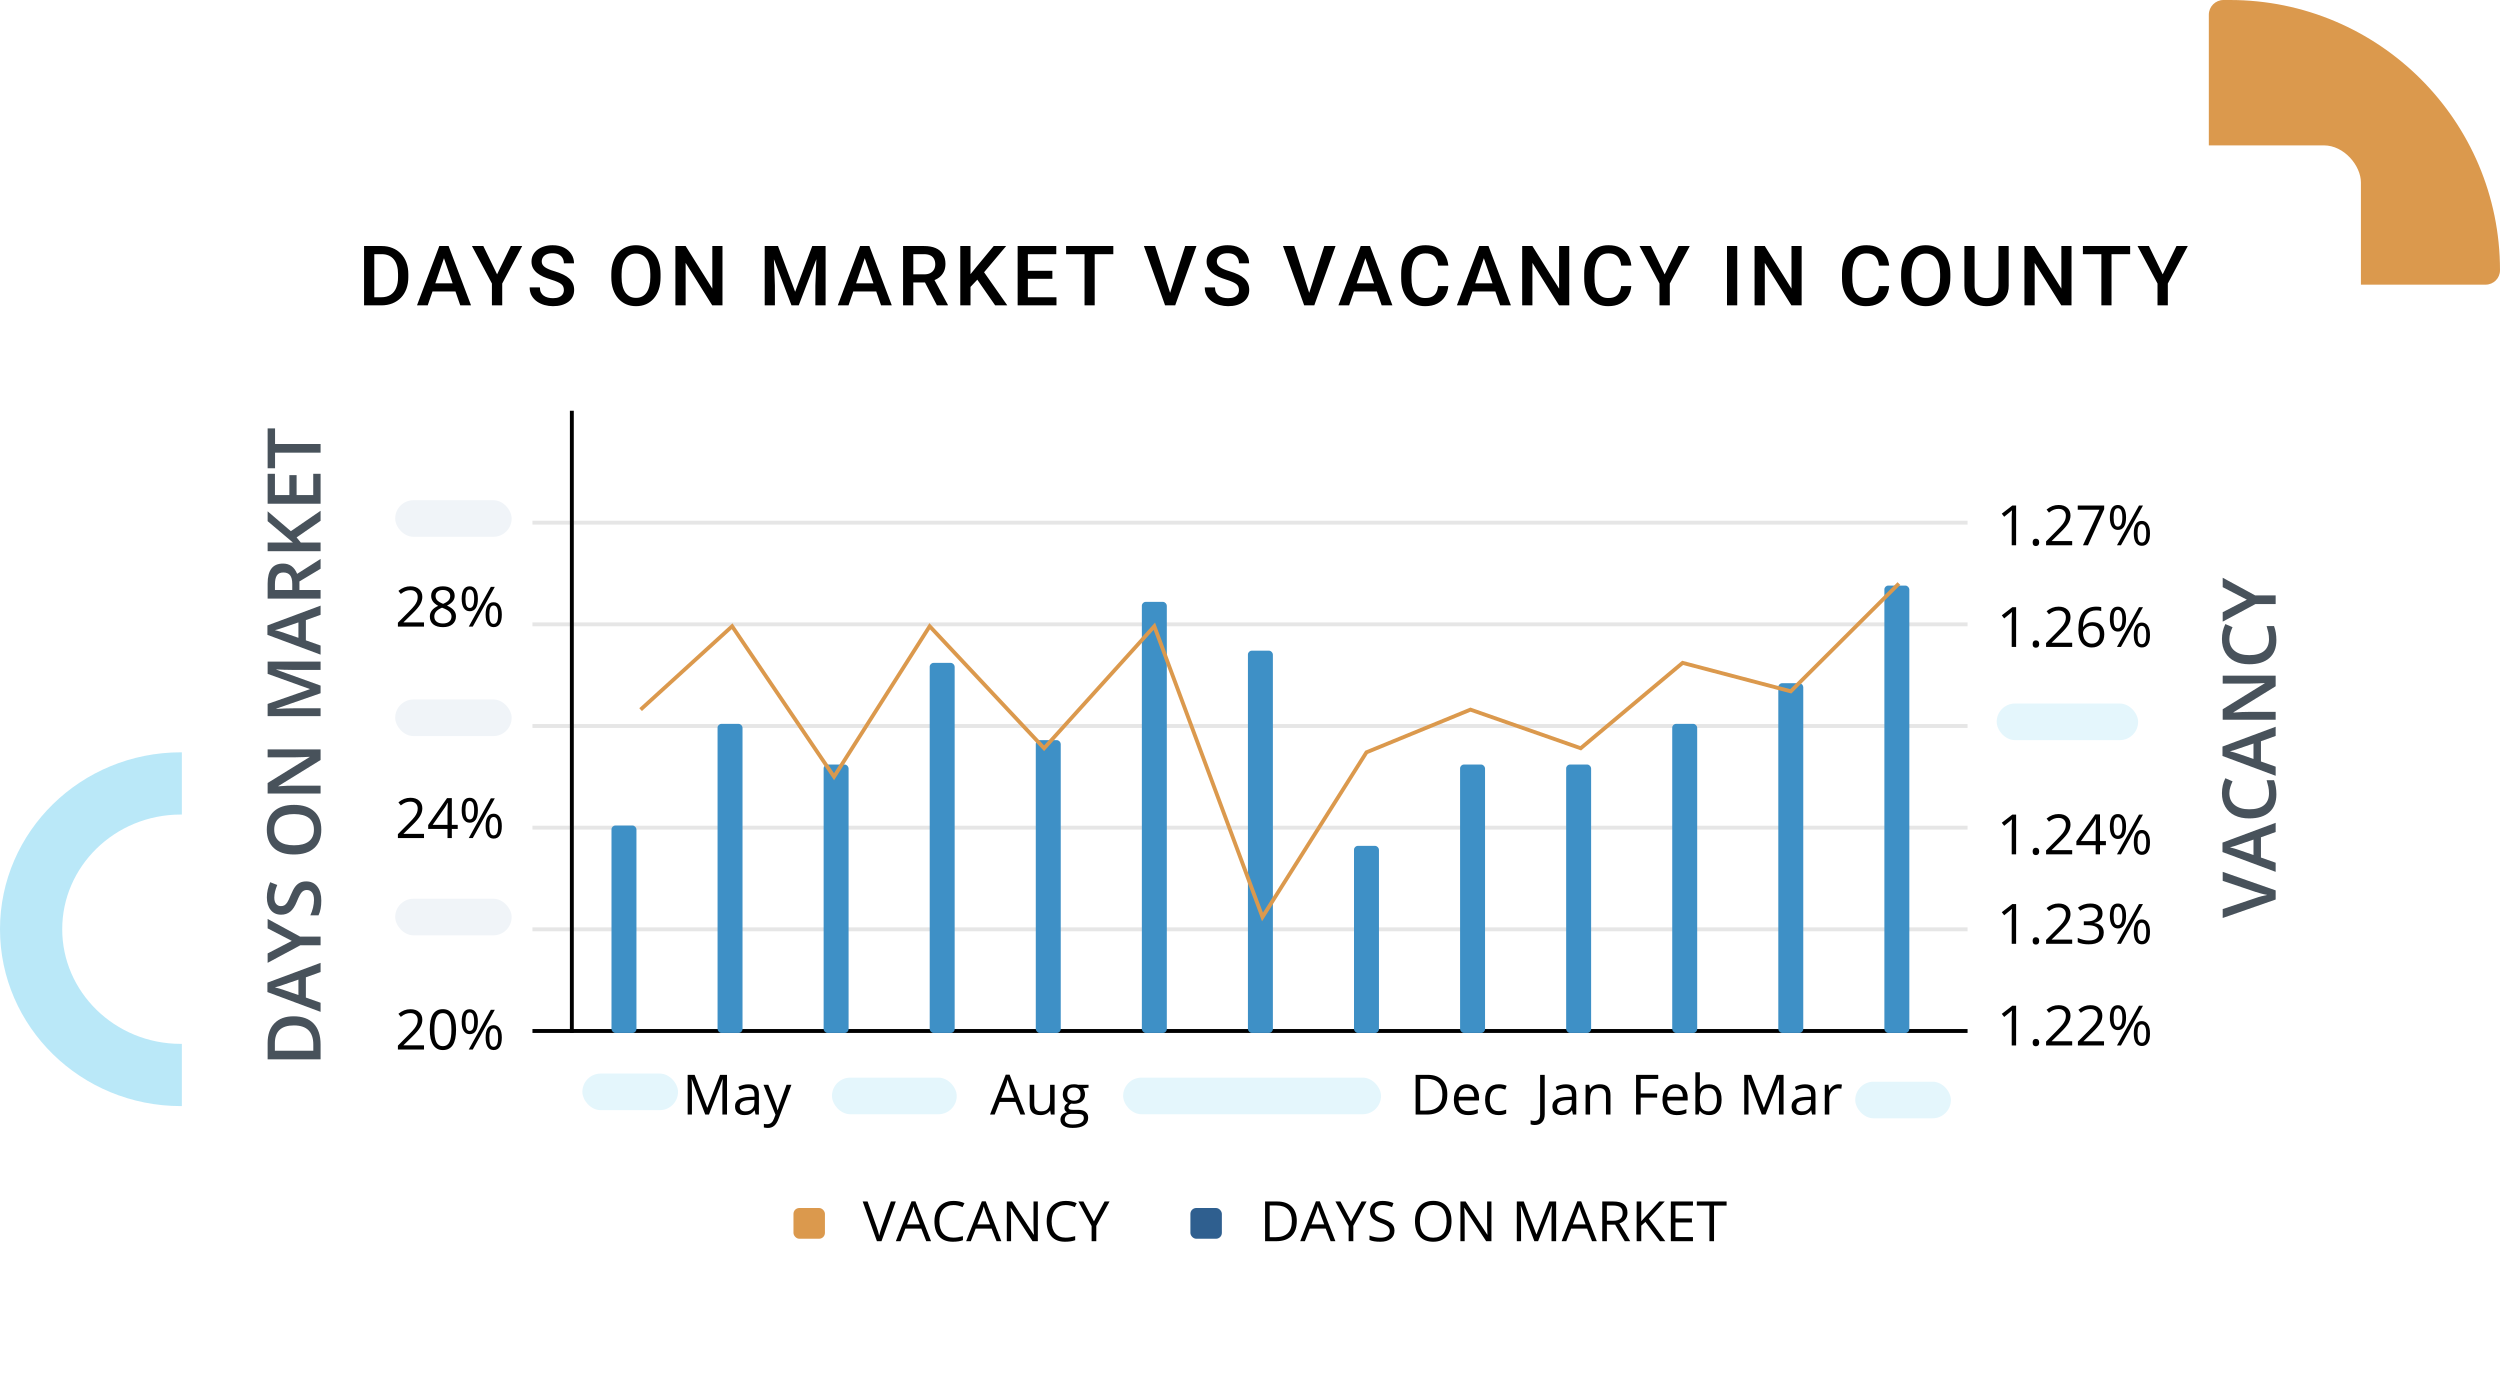
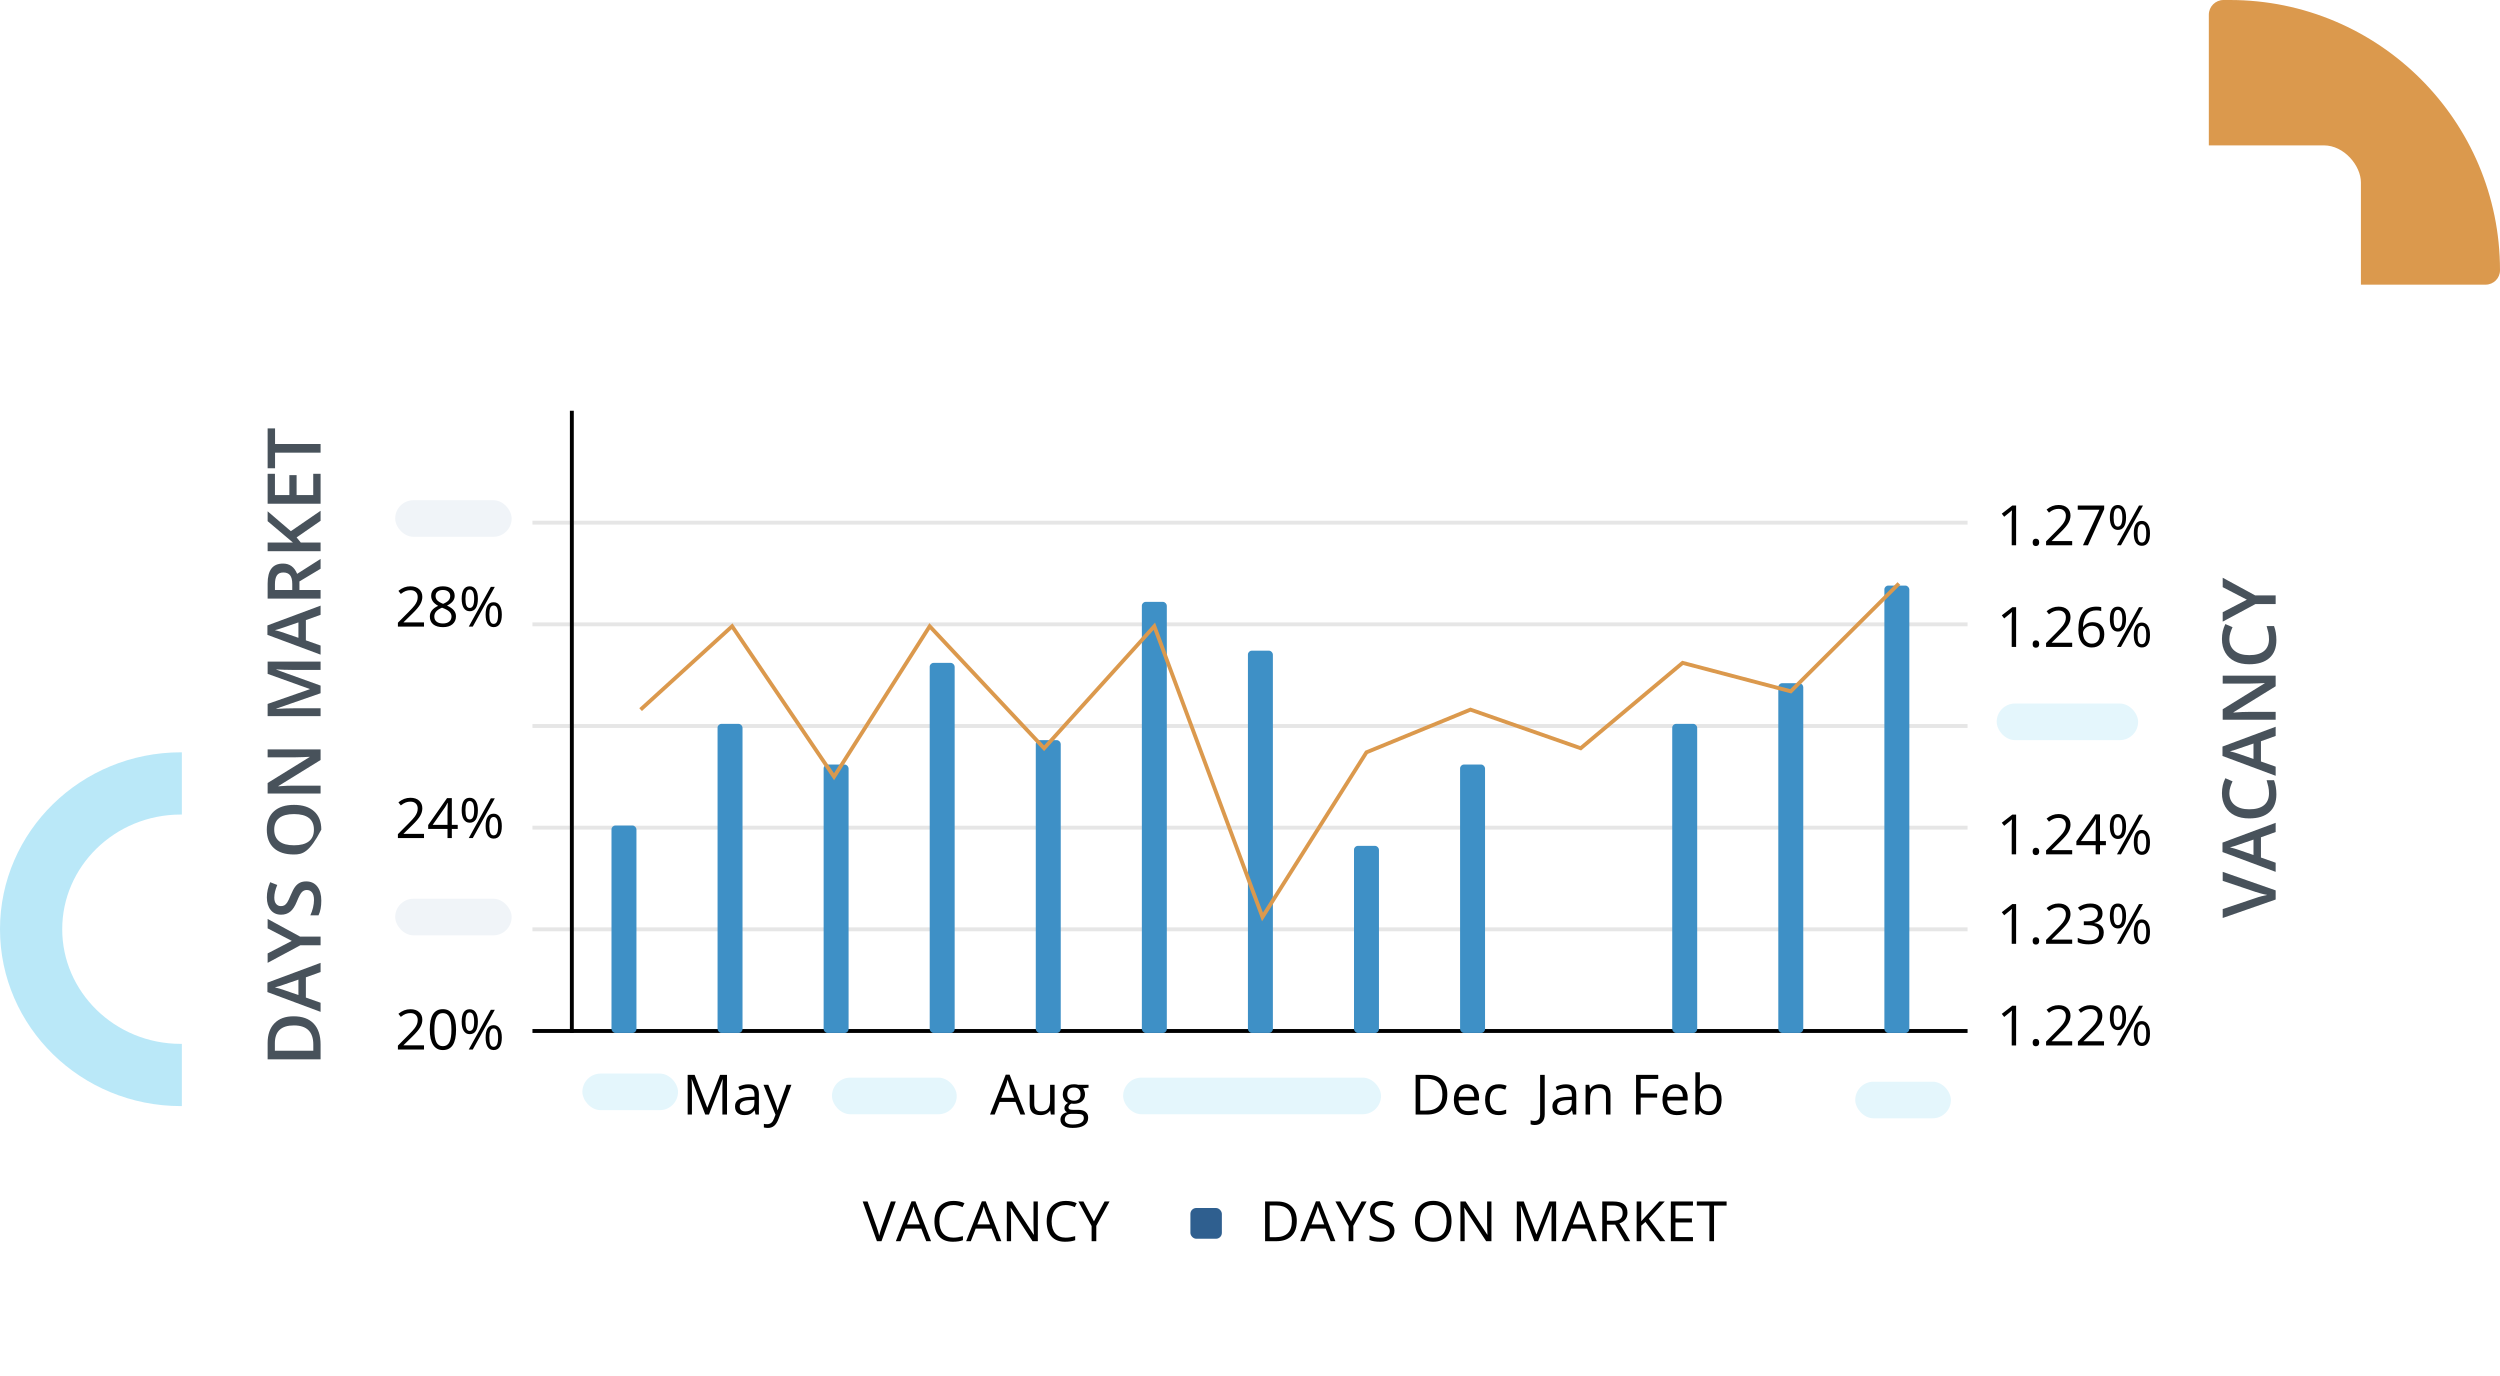
<svg xmlns="http://www.w3.org/2000/svg" width="714" height="393" viewBox="0 0 714 393" fill="none">
  <path d="M94.472 265.381C94.472 288.187 75.504 307.017 51.679 307.017C27.854 307.017 8.885 288.187 8.885 265.381C8.885 242.575 27.854 223.745 51.679 223.745C75.504 223.745 94.472 242.575 94.472 265.381Z" stroke="#BAE8F8" stroke-width="17.771" />
  <path d="M636.817 8.99786e-07C679.444 4.02848e-07 714 34.556 714 77.183C714 79.456 712.157 81.299 709.884 81.299L639.724 81.299C634.817 81.299 630.839 77.321 630.839 72.414L630.839 4.211C630.839 1.885 632.724 9.47506e-07 635.049 9.20395e-07L636.817 8.99786e-07Z" fill="#DB994D" />
  <g filter="url(#filter0_ddd_2677_3615)">
    <rect x="51.938" y="37.078" width="622.34" height="350.894" rx="10.593" fill="white" />
  </g>
-   <rect x="226.615" y="345.004" width="8.986" height="8.785" rx="1.68" fill="#DB994D" />
  <path d="M254.423 343.145H255.842L251.754 354.488H250.45L246.385 343.145H247.781L250.388 350.485C250.688 351.328 250.926 352.148 251.102 352.944C251.288 352.106 251.531 351.271 251.831 350.438L254.423 343.145ZM264.54 354.488L263.128 350.881H258.581L257.185 354.488H255.85L260.335 343.099H261.444L265.905 354.488H264.54ZM262.717 349.693L261.398 346.179C261.227 345.734 261.051 345.188 260.87 344.542C260.756 345.038 260.593 345.584 260.381 346.179L259.047 349.693H262.717ZM272.322 344.162C271.075 344.162 270.09 344.578 269.366 345.411C268.647 346.238 268.287 347.374 268.287 348.817C268.287 350.301 268.634 351.45 269.327 352.262C270.025 353.068 271.018 353.472 272.306 353.472C273.098 353.472 274 353.33 275.014 353.045V354.201C274.228 354.496 273.258 354.643 272.104 354.643C270.434 354.643 269.143 354.137 268.233 353.123C267.328 352.109 266.875 350.668 266.875 348.801C266.875 347.632 267.092 346.608 267.527 345.729C267.967 344.85 268.598 344.172 269.42 343.696C270.248 343.22 271.22 342.982 272.337 342.982C273.527 342.982 274.566 343.2 275.456 343.634L274.897 344.767C274.039 344.363 273.18 344.162 272.322 344.162ZM284.619 354.488L283.207 350.881H278.66L277.264 354.488H275.929L280.414 343.099H281.523L285.984 354.488H284.619ZM282.796 349.693L281.477 346.179C281.306 345.734 281.13 345.188 280.949 344.542C280.835 345.038 280.672 345.584 280.46 346.179L279.126 349.693H282.796ZM296.404 354.488H294.899L288.7 344.969H288.638C288.721 346.086 288.762 347.11 288.762 348.041V354.488H287.544V343.145H289.034L295.217 352.626H295.279C295.269 352.487 295.246 352.039 295.209 351.284C295.173 350.524 295.16 349.981 295.171 349.655V343.145H296.404V354.488ZM304.38 344.162C303.133 344.162 302.148 344.578 301.424 345.411C300.705 346.238 300.346 347.374 300.346 348.817C300.346 350.301 300.692 351.45 301.385 352.262C302.083 353.068 303.077 353.472 304.365 353.472C305.156 353.472 306.058 353.33 307.072 353.045V354.201C306.286 354.496 305.316 354.643 304.163 354.643C302.492 354.643 301.202 354.137 300.291 353.123C299.386 352.109 298.934 350.668 298.934 348.801C298.934 347.632 299.151 346.608 299.585 345.729C300.025 344.85 300.656 344.172 301.478 343.696C302.306 343.22 303.278 342.982 304.396 342.982C305.585 342.982 306.625 343.2 307.514 343.634L306.956 344.767C306.097 344.363 305.239 344.162 304.38 344.162ZM312.433 348.817L315.459 343.145H316.887L313.101 350.089V354.488H311.766V350.151L307.988 343.145H309.431L312.433 348.817Z" fill="black" />
  <rect x="339.979" y="345.004" width="8.986" height="8.785" rx="1.68" fill="#2F5F8F" />
  <path d="M370.362 348.708C370.362 350.581 369.852 352.013 368.833 353.006C367.82 353.994 366.358 354.488 364.45 354.488H361.308V343.145H364.783C366.547 343.145 367.918 343.634 368.895 344.612C369.873 345.589 370.362 346.955 370.362 348.708ZM368.965 348.755C368.965 347.275 368.593 346.161 367.848 345.411C367.108 344.661 366.007 344.286 364.543 344.286H362.626V353.348H364.232C365.805 353.348 366.987 352.962 367.778 352.192C368.57 351.416 368.965 350.27 368.965 348.755ZM380.029 354.488L378.617 350.881H374.07L372.674 354.488H371.339L375.824 343.099H376.933L381.394 354.488H380.029ZM378.206 349.693L376.887 346.179C376.716 345.734 376.54 345.188 376.359 344.542C376.245 345.038 376.082 345.584 375.87 346.179L374.536 349.693H378.206ZM385.84 348.817L388.866 343.145H390.294L386.507 350.089V354.488H385.173V350.151L381.394 343.145H382.838L385.84 348.817ZM398.262 351.47C398.262 352.468 397.899 353.247 397.175 353.806C396.451 354.364 395.468 354.643 394.227 354.643C392.882 354.643 391.848 354.47 391.124 354.124V352.851C391.589 353.048 392.096 353.203 392.644 353.317C393.193 353.431 393.736 353.487 394.274 353.487C395.153 353.487 395.815 353.322 396.26 352.991C396.705 352.655 396.927 352.189 396.927 351.594C396.927 351.201 396.847 350.881 396.687 350.632C396.531 350.379 396.268 350.146 395.895 349.934C395.528 349.722 394.967 349.481 394.212 349.212C393.156 348.835 392.401 348.387 391.946 347.87C391.496 347.353 391.271 346.678 391.271 345.845C391.271 344.971 391.6 344.275 392.256 343.758C392.913 343.241 393.782 342.982 394.863 342.982C395.991 342.982 397.028 343.189 397.974 343.603L397.563 344.751C396.627 344.358 395.717 344.162 394.832 344.162C394.134 344.162 393.588 344.312 393.195 344.612C392.802 344.912 392.606 345.328 392.606 345.861C392.606 346.254 392.678 346.577 392.823 346.831C392.968 347.079 393.211 347.309 393.552 347.521C393.899 347.728 394.426 347.958 395.135 348.212C396.325 348.636 397.142 349.091 397.587 349.577C398.037 350.063 398.262 350.694 398.262 351.47ZM414.555 348.801C414.555 350.617 414.094 352.044 413.174 353.084C412.258 354.124 410.983 354.643 409.349 354.643C407.678 354.643 406.387 354.134 405.477 353.115C404.572 352.091 404.119 350.648 404.119 348.786C404.119 346.939 404.574 345.509 405.485 344.495C406.395 343.476 407.688 342.967 409.364 342.967C410.993 342.967 412.266 343.484 413.181 344.519C414.097 345.553 414.555 346.981 414.555 348.801ZM405.516 348.801C405.516 350.337 405.842 351.504 406.493 352.3C407.15 353.092 408.102 353.487 409.349 353.487C410.605 353.487 411.555 353.092 412.196 352.3C412.837 351.509 413.158 350.343 413.158 348.801C413.158 347.275 412.837 346.119 412.196 345.333C411.56 344.542 410.616 344.146 409.364 344.146C408.107 344.146 407.15 344.544 406.493 345.341C405.842 346.132 405.516 347.286 405.516 348.801ZM425.952 354.488H424.447L418.248 344.969H418.186C418.268 346.086 418.31 347.11 418.31 348.041V354.488H417.092V343.145H418.581L424.765 352.626H424.827C424.817 352.487 424.793 352.039 424.757 351.284C424.721 350.524 424.708 349.981 424.718 349.655V343.145H425.952V354.488ZM438.218 354.488L434.37 344.433H434.308C434.38 345.23 434.416 346.176 434.416 347.273V354.488H433.198V343.145H435.185L438.777 352.502H438.839L442.462 343.145H444.433V354.488H443.114V347.18C443.114 346.342 443.15 345.431 443.222 344.449H443.16L439.281 354.488H438.218ZM454.682 354.488L453.27 350.881H448.723L447.327 354.488H445.992L450.477 343.099H451.586L456.047 354.488H454.682ZM452.859 349.693L451.54 346.179C451.369 345.734 451.193 345.188 451.012 344.542C450.898 345.038 450.735 345.584 450.523 346.179L449.189 349.693H452.859ZM458.926 349.771V354.488H457.607V343.145H460.718C462.109 343.145 463.136 343.412 463.798 343.944C464.465 344.477 464.799 345.279 464.799 346.35C464.799 347.85 464.039 348.863 462.518 349.391L465.598 354.488H464.039L461.292 349.771H458.926ZM458.926 348.638H460.734C461.665 348.638 462.347 348.455 462.782 348.087C463.216 347.715 463.434 347.159 463.434 346.419C463.434 345.669 463.211 345.129 462.766 344.798C462.327 344.467 461.618 344.301 460.64 344.301H458.926V348.638ZM475.622 354.488H474.07L469.935 348.987L468.748 350.043V354.488H467.429V343.145H468.748V348.77L473.892 343.145H475.452L470.889 348.072L475.622 354.488ZM483.513 354.488H477.189V343.145H483.513V344.317H478.508V347.971H483.21V349.135H478.508V353.309H483.513V354.488ZM489.526 354.488H488.207V344.317H484.614V343.145H493.118V344.317H489.526V354.488Z" fill="black" />
  <rect x="166.324" y="306.609" width="27.324" height="10.453" rx="5.226" fill="#E4F6FC" />
  <path d="M201.417 318.32L197.569 308.265H197.507C197.579 309.062 197.615 310.008 197.615 311.105V318.32H196.397V306.977H198.384L201.976 316.334H202.038L205.661 306.977H207.632V318.32H206.313V311.012C206.313 310.174 206.349 309.263 206.421 308.281H206.359L202.48 318.32H201.417ZM215.786 318.32L215.53 317.11H215.468C215.044 317.643 214.62 318.005 214.196 318.196C213.777 318.382 213.252 318.475 212.621 318.475C211.777 318.475 211.115 318.258 210.634 317.824C210.158 317.389 209.921 316.771 209.921 315.969C209.921 314.252 211.294 313.352 214.04 313.269L215.483 313.223V312.695C215.483 312.028 215.339 311.537 215.049 311.221C214.764 310.901 214.307 310.74 213.676 310.74C212.967 310.74 212.165 310.957 211.271 311.392L210.875 310.407C211.294 310.179 211.752 310.001 212.248 309.871C212.75 309.742 213.252 309.677 213.753 309.677C214.767 309.677 215.517 309.902 216.003 310.352C216.495 310.802 216.74 311.524 216.74 312.517V318.32H215.786ZM212.877 317.413C213.678 317.413 214.307 317.193 214.762 316.753C215.222 316.313 215.452 315.698 215.452 314.907V314.138L214.164 314.193C213.14 314.229 212.401 314.389 211.946 314.674C211.496 314.953 211.271 315.39 211.271 315.985C211.271 316.45 211.41 316.805 211.689 317.048C211.974 317.291 212.37 317.413 212.877 317.413ZM218.052 309.817H219.433L221.295 314.666C221.703 315.773 221.957 316.572 222.055 317.063H222.117C222.184 316.8 222.324 316.35 222.536 315.713C222.753 315.072 223.457 313.107 224.646 309.817H226.027L222.373 319.5C222.011 320.457 221.587 321.134 221.101 321.532C220.62 321.936 220.027 322.138 219.324 322.138C218.931 322.138 218.543 322.094 218.16 322.006V320.974C218.445 321.036 218.763 321.067 219.114 321.067C219.999 321.067 220.63 320.57 221.008 319.577L221.481 318.367L218.052 309.817Z" fill="black" />
  <rect x="237.605" y="307.773" width="35.641" height="10.453" rx="5.226" fill="#E4F6FC" />
  <rect x="320.766" y="307.773" width="73.657" height="10.453" rx="5.226" fill="#E4F6FC" />
  <path d="M291.44 318.32L290.028 314.713H285.481L284.084 318.32H282.75L287.234 306.931H288.344L292.805 318.32H291.44ZM289.616 313.526L288.297 310.011C288.127 309.566 287.951 309.02 287.77 308.374C287.656 308.87 287.493 309.416 287.281 310.011L285.947 313.526H289.616ZM295.381 309.817V315.333C295.381 316.026 295.539 316.544 295.854 316.885C296.17 317.226 296.664 317.397 297.336 317.397C298.226 317.397 298.875 317.154 299.284 316.668C299.697 316.182 299.904 315.388 299.904 314.286V309.817H301.192V318.32H300.129L299.943 317.18H299.873C299.609 317.599 299.242 317.919 298.771 318.142C298.306 318.364 297.773 318.475 297.173 318.475C296.139 318.475 295.363 318.23 294.846 317.738C294.334 317.247 294.078 316.461 294.078 315.38V309.817H295.381ZM310.89 309.817V310.632L309.315 310.818C309.46 310.999 309.589 311.237 309.703 311.532C309.817 311.821 309.874 312.15 309.874 312.517C309.874 313.35 309.589 314.014 309.02 314.511C308.452 315.007 307.671 315.256 306.677 315.256C306.424 315.256 306.186 315.235 305.964 315.194C305.415 315.483 305.141 315.848 305.141 316.288C305.141 316.52 305.237 316.694 305.428 316.807C305.62 316.916 305.948 316.97 306.414 316.97H307.919C308.839 316.97 309.545 317.164 310.037 317.552C310.533 317.94 310.782 318.504 310.782 319.244C310.782 320.185 310.404 320.901 309.649 321.393C308.894 321.889 307.792 322.138 306.344 322.138C305.232 322.138 304.373 321.931 303.768 321.517C303.168 321.103 302.868 320.519 302.868 319.763C302.868 319.246 303.033 318.799 303.365 318.421C303.696 318.044 304.161 317.788 304.761 317.653C304.544 317.555 304.36 317.402 304.21 317.195C304.065 316.988 303.993 316.748 303.993 316.474C303.993 316.163 304.076 315.892 304.241 315.659C304.407 315.426 304.668 315.201 305.025 314.984C304.585 314.803 304.226 314.495 303.946 314.061C303.672 313.626 303.535 313.13 303.535 312.571C303.535 311.64 303.815 310.924 304.373 310.422C304.932 309.915 305.723 309.662 306.747 309.662C307.192 309.662 307.593 309.713 307.95 309.817H310.89ZM304.109 319.748C304.109 320.208 304.303 320.557 304.691 320.795C305.079 321.033 305.635 321.152 306.359 321.152C307.44 321.152 308.239 320.989 308.757 320.663C309.279 320.343 309.54 319.906 309.54 319.352C309.54 318.892 309.398 318.571 309.114 318.39C308.829 318.214 308.294 318.126 307.508 318.126H305.964C305.379 318.126 304.924 318.266 304.598 318.545C304.272 318.825 304.109 319.225 304.109 319.748ZM304.808 312.54C304.808 313.135 304.976 313.585 305.312 313.89C305.648 314.195 306.116 314.348 306.716 314.348C307.973 314.348 308.602 313.738 308.602 312.517C308.602 311.239 307.965 310.601 306.693 310.601C306.088 310.601 305.622 310.763 305.296 311.089C304.971 311.415 304.808 311.899 304.808 312.54Z" fill="black" />
  <path d="M438.288 321.307C437.802 321.307 437.419 321.238 437.139 321.098V319.973C437.507 320.076 437.889 320.128 438.288 320.128C438.8 320.128 439.188 319.973 439.452 319.663C439.721 319.352 439.855 318.905 439.855 318.32V306.977H441.174V318.212C441.174 319.194 440.926 319.955 440.429 320.493C439.933 321.036 439.219 321.307 438.288 321.307ZM449.227 318.32L448.971 317.11H448.909C448.485 317.643 448.061 318.005 447.637 318.196C447.218 318.382 446.693 318.475 446.062 318.475C445.219 318.475 444.557 318.258 444.076 317.824C443.6 317.389 443.362 316.771 443.362 315.969C443.362 314.252 444.735 313.352 447.482 313.269L448.925 313.223V312.695C448.925 312.028 448.78 311.537 448.49 311.221C448.206 310.901 447.748 310.74 447.117 310.74C446.408 310.74 445.607 310.957 444.712 311.392L444.316 310.407C444.735 310.179 445.193 310.001 445.689 309.871C446.191 309.742 446.693 309.677 447.195 309.677C448.208 309.677 448.958 309.902 449.445 310.352C449.936 310.802 450.182 311.524 450.182 312.517V318.32H449.227ZM446.318 317.413C447.12 317.413 447.748 317.193 448.203 316.753C448.664 316.313 448.894 315.698 448.894 314.907V314.138L447.606 314.193C446.582 314.229 445.842 314.389 445.387 314.674C444.937 314.953 444.712 315.39 444.712 315.985C444.712 316.45 444.852 316.805 445.131 317.048C445.415 317.291 445.811 317.413 446.318 317.413ZM458.662 318.32V312.819C458.662 312.126 458.504 311.609 458.188 311.268C457.873 310.926 457.379 310.756 456.707 310.756C455.817 310.756 455.165 310.996 454.751 311.477C454.338 311.958 454.131 312.752 454.131 313.859V318.32H452.843V309.817H453.89L454.1 310.981H454.162C454.426 310.562 454.795 310.238 455.271 310.011C455.747 309.778 456.277 309.662 456.862 309.662C457.886 309.662 458.657 309.91 459.174 310.407C459.691 310.898 459.95 311.687 459.95 312.773V318.32H458.662Z" fill="black" />
  <path d="M413.354 312.54C413.354 314.413 412.844 315.845 411.826 316.838C410.812 317.826 409.351 318.32 407.442 318.32H404.3V306.977H407.776C409.539 306.977 410.91 307.466 411.888 308.444C412.865 309.421 413.354 310.787 413.354 312.54ZM411.957 312.587C411.957 311.107 411.585 309.993 410.84 309.243C410.101 308.493 408.999 308.118 407.535 308.118H405.619V317.18H407.225C408.797 317.18 409.979 316.794 410.77 316.024C411.562 315.248 411.957 314.102 411.957 312.587ZM419.289 318.475C418.032 318.475 417.039 318.093 416.31 317.327C415.586 316.562 415.224 315.499 415.224 314.138C415.224 312.768 415.56 311.679 416.232 310.872C416.91 310.065 417.818 309.662 418.956 309.662C420.021 309.662 420.864 310.013 421.485 310.717C422.106 311.415 422.416 312.338 422.416 313.487V314.301H416.558C416.584 315.3 416.835 316.057 417.311 316.575C417.792 317.092 418.467 317.35 419.336 317.35C420.251 317.35 421.156 317.159 422.051 316.776V317.925C421.596 318.121 421.164 318.261 420.756 318.344C420.352 318.432 419.863 318.475 419.289 318.475ZM418.94 310.74C418.257 310.74 417.712 310.963 417.303 311.407C416.9 311.852 416.662 312.468 416.589 313.254H421.035C421.035 312.442 420.854 311.821 420.492 311.392C420.13 310.957 419.613 310.74 418.94 310.74ZM428.018 318.475C426.787 318.475 425.832 318.098 425.155 317.343C424.482 316.582 424.146 315.509 424.146 314.123C424.146 312.701 424.487 311.601 425.17 310.826C425.858 310.05 426.836 309.662 428.103 309.662C428.512 309.662 428.92 309.706 429.329 309.794C429.737 309.882 430.058 309.985 430.291 310.104L429.895 311.198C429.611 311.084 429.3 310.991 428.964 310.919C428.628 310.841 428.331 310.802 428.072 310.802C426.344 310.802 425.481 311.904 425.481 314.107C425.481 315.152 425.69 315.954 426.109 316.513C426.533 317.071 427.159 317.35 427.987 317.35C428.695 317.35 429.422 317.198 430.167 316.893V318.033C429.598 318.328 428.881 318.475 428.018 318.475Z" fill="black" />
  <path d="M468.582 318.32H467.263V306.977H473.586V308.149H468.582V312.3H473.283V313.471H468.582V318.32ZM478.869 318.475C477.613 318.475 476.619 318.093 475.89 317.327C475.166 316.562 474.804 315.499 474.804 314.138C474.804 312.768 475.14 311.679 475.813 310.872C476.49 310.065 477.398 309.662 478.536 309.662C479.601 309.662 480.444 310.013 481.065 310.717C481.686 311.415 481.996 312.338 481.996 313.487V314.301H476.138C476.164 315.3 476.415 316.057 476.891 316.575C477.372 317.092 478.047 317.35 478.916 317.35C479.831 317.35 480.737 317.159 481.631 316.776V317.925C481.176 318.121 480.744 318.261 480.336 318.344C479.932 318.432 479.444 318.475 478.869 318.475ZM478.52 310.74C477.838 310.74 477.292 310.963 476.883 311.407C476.48 311.852 476.242 312.468 476.169 313.254H480.615C480.615 312.442 480.434 311.821 480.072 311.392C479.71 310.957 479.193 310.74 478.52 310.74ZM488.156 309.677C489.274 309.677 490.14 310.06 490.756 310.826C491.376 311.586 491.687 312.664 491.687 314.061C491.687 315.457 491.374 316.544 490.748 317.319C490.127 318.09 489.263 318.475 488.156 318.475C487.603 318.475 487.096 318.375 486.636 318.173C486.181 317.966 485.798 317.65 485.487 317.226H485.394L485.123 318.32H484.2V306.248H485.487V309.181C485.487 309.838 485.467 310.427 485.425 310.95H485.487C486.087 310.101 486.977 309.677 488.156 309.677ZM487.97 310.756C487.091 310.756 486.457 311.009 486.069 311.516C485.681 312.018 485.487 312.866 485.487 314.061C485.487 315.256 485.687 316.112 486.085 316.629C486.483 317.141 487.122 317.397 488.001 317.397C488.793 317.397 489.382 317.11 489.77 316.536C490.158 315.957 490.352 315.126 490.352 314.045C490.352 312.938 490.158 312.113 489.77 311.57C489.382 311.027 488.782 310.756 487.97 310.756Z" fill="black" />
-   <path d="M503.173 318.32L499.325 308.265H499.263C499.335 309.062 499.371 310.008 499.371 311.105V318.32H498.153V306.977H500.139L503.732 316.334H503.794L507.417 306.977H509.388V318.32H508.069V311.012C508.069 310.174 508.105 309.263 508.177 308.281H508.115L504.236 318.32H503.173ZM517.542 318.32L517.286 317.11H517.224C516.8 317.643 516.376 318.005 515.951 318.196C515.532 318.382 515.007 318.475 514.376 318.475C513.533 318.475 512.871 318.258 512.39 317.824C511.914 317.389 511.676 316.771 511.676 315.969C511.676 314.252 513.05 313.352 515.796 313.269L517.239 313.223V312.695C517.239 312.028 517.094 311.537 516.805 311.221C516.52 310.901 516.063 310.74 515.432 310.74C514.723 310.74 513.921 310.957 513.026 311.392L512.631 310.407C513.05 310.179 513.507 310.001 514.004 309.871C514.506 309.742 515.007 309.677 515.509 309.677C516.523 309.677 517.273 309.902 517.759 310.352C518.25 310.802 518.496 311.524 518.496 312.517V318.32H517.542ZM514.632 317.413C515.434 317.413 516.063 317.193 516.518 316.753C516.978 316.313 517.208 315.698 517.208 314.907V314.138L515.92 314.193C514.896 314.229 514.157 314.389 513.701 314.674C513.251 314.953 513.026 315.39 513.026 315.985C513.026 316.45 513.166 316.805 513.445 317.048C513.73 317.291 514.126 317.413 514.632 317.413ZM525.037 309.662C525.414 309.662 525.753 309.693 526.053 309.755L525.875 310.95C525.523 310.872 525.213 310.833 524.944 310.833C524.256 310.833 523.666 311.113 523.175 311.671C522.688 312.23 522.445 312.926 522.445 313.758V318.32H521.157V309.817H522.22L522.368 311.392H522.43C522.745 310.838 523.125 310.412 523.57 310.112C524.015 309.812 524.504 309.662 525.037 309.662Z" fill="black" />
  <rect x="529.857" y="308.934" width="27.324" height="10.453" rx="5.226" fill="#E4F6FC" />
-   <path d="M108.899 87.211H105.28L105.303 84.895H108.899C109.947 84.895 110.823 84.666 111.529 84.208C112.243 83.751 112.778 83.095 113.135 82.242C113.5 81.388 113.682 80.372 113.682 79.192V78.273C113.682 77.358 113.578 76.547 113.368 75.841C113.166 75.135 112.864 74.541 112.46 74.06C112.065 73.579 111.576 73.215 110.994 72.966C110.42 72.718 109.756 72.594 109.004 72.594H105.21V70.266H109.004C110.129 70.266 111.157 70.456 112.088 70.837C113.019 71.209 113.822 71.748 114.497 72.454C115.18 73.16 115.703 74.006 116.068 74.991C116.433 75.977 116.615 77.078 116.615 78.296V79.192C116.615 80.411 116.433 81.512 116.068 82.498C115.703 83.483 115.18 84.329 114.497 85.035C113.814 85.733 113 86.272 112.053 86.652C111.114 87.025 110.063 87.211 108.899 87.211ZM106.897 70.266V87.211H103.976V70.266H106.897ZM127.215 72.524L122.152 87.211H119.091L125.469 70.266H127.424L127.215 72.524ZM131.451 87.211L126.377 72.524L126.155 70.266H128.122L134.523 87.211H131.451ZM131.206 80.927V83.242H121.989V80.927H131.206ZM138.035 70.266L141.969 78.355L145.902 70.266H149.138L143.435 80.973V87.211H140.491V80.973L134.788 70.266H138.035ZM161.041 82.847C161.041 82.498 160.986 82.187 160.878 81.916C160.777 81.644 160.594 81.396 160.331 81.171C160.067 80.946 159.694 80.729 159.213 80.519C158.74 80.302 158.135 80.081 157.398 79.856C156.591 79.608 155.846 79.332 155.163 79.029C154.488 78.719 153.899 78.362 153.394 77.959C152.89 77.548 152.498 77.078 152.219 76.551C151.94 76.015 151.8 75.398 151.8 74.7C151.8 74.01 151.944 73.381 152.231 72.815C152.526 72.249 152.941 71.76 153.476 71.349C154.019 70.93 154.659 70.608 155.396 70.383C156.133 70.15 156.948 70.034 157.84 70.034C159.097 70.034 160.179 70.266 161.087 70.732C162.003 71.197 162.705 71.822 163.194 72.605C163.69 73.389 163.938 74.254 163.938 75.201H161.041C161.041 74.642 160.92 74.149 160.68 73.723C160.447 73.288 160.09 72.947 159.609 72.698C159.136 72.45 158.535 72.326 157.805 72.326C157.115 72.326 156.541 72.431 156.083 72.64C155.625 72.85 155.284 73.133 155.059 73.49C154.834 73.847 154.721 74.25 154.721 74.7C154.721 75.018 154.795 75.309 154.942 75.573C155.09 75.829 155.315 76.07 155.617 76.295C155.92 76.512 156.3 76.718 156.758 76.911C157.216 77.105 157.755 77.292 158.375 77.47C159.314 77.749 160.133 78.06 160.831 78.401C161.529 78.735 162.111 79.115 162.577 79.542C163.042 79.968 163.391 80.453 163.624 80.996C163.857 81.532 163.973 82.141 163.973 82.823C163.973 83.537 163.83 84.181 163.543 84.755C163.256 85.322 162.844 85.807 162.309 86.21C161.781 86.606 161.145 86.912 160.4 87.129C159.663 87.339 158.841 87.444 157.933 87.444C157.119 87.444 156.316 87.335 155.524 87.118C154.741 86.901 154.027 86.571 153.383 86.129C152.739 85.679 152.227 85.12 151.847 84.453C151.466 83.778 151.276 82.99 151.276 82.09H154.197C154.197 82.641 154.291 83.111 154.477 83.499C154.671 83.886 154.938 84.204 155.28 84.453C155.621 84.693 156.017 84.872 156.467 84.988C156.925 85.105 157.413 85.163 157.933 85.163C158.616 85.163 159.186 85.066 159.644 84.872C160.11 84.678 160.459 84.406 160.691 84.057C160.924 83.708 161.041 83.305 161.041 82.847ZM188.652 78.273V79.204C188.652 80.484 188.485 81.632 188.152 82.649C187.818 83.665 187.341 84.53 186.72 85.244C186.107 85.958 185.37 86.505 184.509 86.885C183.648 87.257 182.693 87.444 181.646 87.444C180.606 87.444 179.656 87.257 178.795 86.885C177.941 86.505 177.2 85.958 176.572 85.244C175.943 84.53 175.455 83.665 175.106 82.649C174.764 81.632 174.593 80.484 174.593 79.204V78.273C174.593 76.993 174.764 75.849 175.106 74.84C175.447 73.823 175.928 72.959 176.549 72.245C177.177 71.523 177.918 70.976 178.771 70.604C179.633 70.224 180.583 70.034 181.623 70.034C182.67 70.034 183.624 70.224 184.486 70.604C185.347 70.976 186.088 71.523 186.708 72.245C187.329 72.959 187.806 73.823 188.14 74.84C188.481 75.849 188.652 76.993 188.652 78.273ZM185.731 79.204V78.25C185.731 77.303 185.638 76.469 185.452 75.748C185.273 75.018 185.005 74.409 184.649 73.921C184.299 73.424 183.869 73.052 183.357 72.803C182.845 72.547 182.267 72.419 181.623 72.419C180.979 72.419 180.405 72.547 179.9 72.803C179.396 73.052 178.965 73.424 178.609 73.921C178.259 74.409 177.992 75.018 177.806 75.748C177.619 76.469 177.526 77.303 177.526 78.25V79.204C177.526 80.151 177.619 80.989 177.806 81.718C177.992 82.447 178.263 83.064 178.62 83.568C178.985 84.065 179.419 84.441 179.924 84.697C180.428 84.945 181.002 85.07 181.646 85.07C182.298 85.07 182.876 84.945 183.38 84.697C183.884 84.441 184.311 84.065 184.66 83.568C185.009 83.064 185.273 82.447 185.452 81.718C185.638 80.989 185.731 80.151 185.731 79.204ZM206.339 70.266V87.211H203.418L195.818 75.073V87.211H192.897V70.266H195.818L203.441 82.428V70.266H206.339ZM219.589 70.266H222.196L227.096 83.335L231.984 70.266H234.59L228.12 87.211H226.048L219.589 70.266ZM218.402 70.266H220.881L221.312 81.578V87.211H218.402V70.266ZM233.299 70.266H235.789V87.211H232.868V81.578L233.299 70.266ZM247.389 72.524L242.327 87.211H239.266L245.644 70.266H247.599L247.389 72.524ZM251.626 87.211L246.552 72.524L246.33 70.266H248.297L254.698 87.211H251.626ZM251.381 80.927V83.242H242.164V80.927H251.381ZM257.919 70.266H263.913C265.201 70.266 266.298 70.46 267.206 70.848C268.114 71.236 268.808 71.81 269.289 72.57C269.778 73.323 270.023 74.254 270.023 75.364C270.023 76.209 269.867 76.954 269.557 77.598C269.247 78.242 268.808 78.785 268.242 79.227C267.676 79.662 267.001 79.999 266.217 80.24L265.332 80.671H259.944L259.921 78.355H263.959C264.657 78.355 265.239 78.23 265.705 77.982C266.17 77.734 266.52 77.396 266.752 76.97C266.993 76.535 267.113 76.046 267.113 75.503C267.113 74.914 266.997 74.401 266.764 73.967C266.539 73.525 266.19 73.187 265.717 72.955C265.243 72.714 264.642 72.594 263.913 72.594H260.84V87.211H257.919V70.266ZM267.59 87.211L263.61 79.6L266.671 79.588L270.709 87.06V87.211H267.59ZM277.177 70.266V87.211H274.256V70.266H277.177ZM287.36 70.266L280.494 78.424L276.584 82.567L276.072 79.67L278.865 76.225L283.799 70.266H287.36ZM284.218 87.211L278.644 79.181L280.657 77.191L287.686 87.211H284.218ZM301.73 84.895V87.211H292.734V84.895H301.73ZM293.561 70.266V87.211H290.64V70.266H293.561ZM300.555 77.342V79.623H292.734V77.342H300.555ZM301.672 70.266V72.594H292.734V70.266H301.672ZM312.644 70.266V87.211H309.746V70.266H312.644ZM317.963 70.266V72.594H304.474V70.266H317.963ZM334.029 84.115L338.487 70.266H341.71L335.635 87.211H333.459L334.029 84.115ZM329.91 70.266L334.332 84.115L334.937 87.211H332.749L326.698 70.266H329.91ZM353.846 82.847C353.846 82.498 353.792 82.187 353.683 81.916C353.582 81.644 353.4 81.396 353.136 81.171C352.872 80.946 352.5 80.729 352.019 80.519C351.546 80.302 350.94 80.081 350.203 79.856C349.397 79.608 348.652 79.332 347.969 79.029C347.294 78.719 346.704 78.362 346.2 77.959C345.696 77.548 345.304 77.078 345.025 76.551C344.745 76.015 344.606 75.398 344.606 74.7C344.606 74.01 344.749 73.381 345.036 72.815C345.331 72.249 345.746 71.76 346.281 71.349C346.825 70.93 347.465 70.608 348.202 70.383C348.939 70.15 349.753 70.034 350.646 70.034C351.903 70.034 352.985 70.266 353.893 70.732C354.808 71.197 355.51 71.822 355.999 72.605C356.496 73.389 356.744 74.254 356.744 75.201H353.846C353.846 74.642 353.726 74.149 353.485 73.723C353.253 73.288 352.896 72.947 352.415 72.698C351.941 72.45 351.34 72.326 350.611 72.326C349.92 72.326 349.346 72.431 348.888 72.64C348.431 72.85 348.089 73.133 347.864 73.49C347.639 73.847 347.527 74.25 347.527 74.7C347.527 75.018 347.6 75.309 347.748 75.573C347.895 75.829 348.12 76.07 348.423 76.295C348.725 76.512 349.106 76.718 349.563 76.911C350.021 77.105 350.56 77.292 351.181 77.47C352.12 77.749 352.938 78.06 353.637 78.401C354.335 78.735 354.917 79.115 355.382 79.542C355.848 79.968 356.197 80.453 356.43 80.996C356.662 81.532 356.779 82.141 356.779 82.823C356.779 83.537 356.635 84.181 356.348 84.755C356.061 85.322 355.65 85.807 355.115 86.21C354.587 86.606 353.951 86.912 353.206 87.129C352.469 87.339 351.646 87.444 350.739 87.444C349.924 87.444 349.121 87.335 348.33 87.118C347.546 86.901 346.832 86.571 346.188 86.129C345.544 85.679 345.032 85.12 344.652 84.453C344.272 83.778 344.082 82.99 344.082 82.09H347.003C347.003 82.641 347.096 83.111 347.282 83.499C347.476 83.886 347.744 84.204 348.085 84.453C348.427 84.693 348.822 84.872 349.272 84.988C349.73 85.105 350.219 85.163 350.739 85.163C351.421 85.163 351.992 85.066 352.449 84.872C352.915 84.678 353.264 84.406 353.497 84.057C353.73 83.708 353.846 83.305 353.846 82.847ZM373.753 84.115L378.211 70.266H381.434L375.359 87.211H373.183L373.753 84.115ZM369.633 70.266L374.056 84.115L374.661 87.211H372.473L366.421 70.266H369.633ZM390.369 72.524L385.307 87.211H382.246L388.624 70.266H390.579L390.369 72.524ZM394.606 87.211L389.532 72.524L389.31 70.266H391.277L397.678 87.211H394.606ZM394.361 80.927V83.242H385.144V80.927H394.361ZM410.721 81.695H413.631C413.538 82.804 413.228 83.793 412.7 84.662C412.172 85.523 411.431 86.202 410.477 86.699C409.523 87.195 408.363 87.444 406.997 87.444C405.95 87.444 405.007 87.257 404.169 86.885C403.331 86.505 402.614 85.97 402.016 85.279C401.419 84.581 400.961 83.739 400.643 82.754C400.333 81.768 400.178 80.667 400.178 79.448V78.04C400.178 76.822 400.337 75.721 400.655 74.735C400.981 73.75 401.446 72.908 402.051 72.21C402.656 71.504 403.382 70.965 404.228 70.592C405.081 70.22 406.039 70.034 407.102 70.034C408.452 70.034 409.593 70.282 410.524 70.778C411.455 71.275 412.176 71.962 412.688 72.838C413.208 73.715 413.526 74.72 413.643 75.852H410.733C410.656 75.123 410.485 74.499 410.221 73.979C409.965 73.459 409.585 73.063 409.081 72.792C408.576 72.512 407.917 72.373 407.102 72.373C406.435 72.373 405.853 72.497 405.356 72.745C404.86 72.993 404.445 73.358 404.111 73.839C403.778 74.32 403.525 74.914 403.355 75.62C403.192 76.318 403.11 77.117 403.11 78.017V79.448C403.11 80.302 403.184 81.078 403.331 81.776C403.487 82.467 403.719 83.06 404.03 83.557C404.348 84.053 404.751 84.437 405.24 84.709C405.729 84.98 406.315 85.116 406.997 85.116C407.828 85.116 408.499 84.984 409.011 84.72C409.531 84.457 409.922 84.073 410.186 83.568C410.458 83.056 410.636 82.432 410.721 81.695ZM424.207 72.524L419.145 87.211H416.084L422.461 70.266H424.417L424.207 72.524ZM428.443 87.211L423.369 72.524L423.148 70.266H425.115L431.516 87.211H428.443ZM428.199 80.927V83.242H418.982V80.927H428.199ZM448.179 70.266V87.211H445.257L437.658 75.073V87.211H434.737V70.266H437.658L445.281 82.428V70.266H448.179ZM462.991 81.695H465.9C465.807 82.804 465.497 83.793 464.969 84.662C464.442 85.523 463.701 86.202 462.747 86.699C461.792 87.195 460.632 87.444 459.267 87.444C458.219 87.444 457.277 87.257 456.439 86.885C455.601 86.505 454.883 85.97 454.286 85.279C453.688 84.581 453.231 83.739 452.913 82.754C452.602 81.768 452.447 80.667 452.447 79.448V78.04C452.447 76.822 452.606 75.721 452.924 74.735C453.25 73.75 453.716 72.908 454.321 72.21C454.926 71.504 455.651 70.965 456.497 70.592C457.35 70.22 458.309 70.034 459.372 70.034C460.722 70.034 461.862 70.282 462.793 70.778C463.724 71.275 464.446 71.962 464.958 72.838C465.478 73.715 465.796 74.72 465.912 75.852H463.003C462.925 75.123 462.754 74.499 462.491 73.979C462.234 73.459 461.854 73.063 461.35 72.792C460.846 72.512 460.186 72.373 459.372 72.373C458.704 72.373 458.122 72.497 457.626 72.745C457.129 72.993 456.714 73.358 456.381 73.839C456.047 74.32 455.795 74.914 455.624 75.62C455.461 76.318 455.38 77.117 455.38 78.017V79.448C455.38 80.302 455.453 81.078 455.601 81.776C455.756 82.467 455.989 83.06 456.299 83.557C456.617 84.053 457.021 84.437 457.51 84.709C457.998 84.98 458.584 85.116 459.267 85.116C460.097 85.116 460.768 84.984 461.28 84.72C461.8 84.457 462.192 84.073 462.456 83.568C462.727 83.056 462.906 82.432 462.991 81.695ZM471.496 70.266L475.429 78.355L479.363 70.266H482.598L476.896 80.973V87.211H473.951V80.973L468.249 70.266H471.496ZM496.151 70.266V87.211H493.23V70.266H496.151ZM514.548 70.266V87.211H511.627L504.027 75.073V87.211H501.106V70.266H504.027L511.65 82.428V70.266H514.548ZM536.62 81.695H539.529C539.436 82.804 539.126 83.793 538.598 84.662C538.071 85.523 537.33 86.202 536.375 86.699C535.421 87.195 534.261 87.444 532.896 87.444C531.848 87.444 530.906 87.257 530.068 86.885C529.23 86.505 528.512 85.97 527.915 85.279C527.317 84.581 526.859 83.739 526.541 82.754C526.231 81.768 526.076 80.667 526.076 79.448V78.04C526.076 76.822 526.235 75.721 526.553 74.735C526.879 73.75 527.344 72.908 527.95 72.21C528.555 71.504 529.28 70.965 530.126 70.592C530.979 70.22 531.937 70.034 533 70.034C534.35 70.034 535.491 70.282 536.422 70.778C537.353 71.275 538.074 71.962 538.587 72.838C539.106 73.715 539.424 74.72 539.541 75.852H536.631C536.554 75.123 536.383 74.499 536.119 73.979C535.863 73.459 535.483 73.063 534.979 72.792C534.474 72.512 533.815 72.373 533 72.373C532.333 72.373 531.751 72.497 531.255 72.745C530.758 72.993 530.343 73.358 530.009 73.839C529.676 74.32 529.424 74.914 529.253 75.62C529.09 76.318 529.009 77.117 529.009 78.017V79.448C529.009 80.302 529.082 81.078 529.23 81.776C529.385 82.467 529.618 83.06 529.928 83.557C530.246 84.053 530.649 84.437 531.138 84.709C531.627 84.98 532.213 85.116 532.896 85.116C533.726 85.116 534.397 84.984 534.909 84.72C535.429 84.457 535.821 84.073 536.084 83.568C536.356 83.056 536.534 82.432 536.62 81.695ZM557.018 78.273V79.204C557.018 80.484 556.851 81.632 556.518 82.649C556.184 83.665 555.707 84.53 555.086 85.244C554.473 85.958 553.736 86.505 552.875 86.885C552.014 87.257 551.06 87.444 550.012 87.444C548.973 87.444 548.022 87.257 547.161 86.885C546.308 86.505 545.567 85.958 544.938 85.244C544.31 84.53 543.821 83.665 543.472 82.649C543.13 81.632 542.96 80.484 542.96 79.204V78.273C542.96 76.993 543.13 75.849 543.472 74.84C543.813 73.823 544.294 72.959 544.915 72.245C545.543 71.523 546.284 70.976 547.138 70.604C547.999 70.224 548.949 70.034 549.989 70.034C551.036 70.034 551.991 70.224 552.852 70.604C553.713 70.976 554.454 71.523 555.075 72.245C555.695 72.959 556.173 73.823 556.506 74.84C556.848 75.849 557.018 76.993 557.018 78.273ZM554.097 79.204V78.25C554.097 77.303 554.004 76.469 553.818 75.748C553.639 75.018 553.372 74.409 553.015 73.921C552.666 73.424 552.235 73.052 551.723 72.803C551.211 72.547 550.633 72.419 549.989 72.419C549.345 72.419 548.771 72.547 548.267 72.803C547.762 73.052 547.332 73.424 546.975 73.921C546.626 74.409 546.358 75.018 546.172 75.748C545.986 76.469 545.892 77.303 545.892 78.25V79.204C545.892 80.151 545.986 80.989 546.172 81.718C546.358 82.447 546.63 83.064 546.986 83.568C547.351 84.065 547.786 84.441 548.29 84.697C548.794 84.945 549.368 85.07 550.012 85.07C550.664 85.07 551.242 84.945 551.746 84.697C552.251 84.441 552.677 84.065 553.026 83.568C553.376 83.064 553.639 82.447 553.818 81.718C554.004 80.989 554.097 80.151 554.097 79.204ZM570.772 70.266H573.681V81.59C573.681 82.878 573.402 83.956 572.843 84.825C572.285 85.694 571.524 86.35 570.562 86.792C569.608 87.227 568.541 87.444 567.362 87.444C566.144 87.444 565.057 87.227 564.103 86.792C563.149 86.35 562.396 85.694 561.845 84.825C561.302 83.956 561.031 82.878 561.031 81.59V70.266H563.94V81.59C563.94 82.404 564.08 83.076 564.359 83.603C564.638 84.123 565.034 84.507 565.546 84.755C566.058 85.004 566.663 85.128 567.362 85.128C568.06 85.128 568.661 85.004 569.166 84.755C569.678 84.507 570.073 84.123 570.353 83.603C570.632 83.076 570.772 82.404 570.772 81.59V70.266ZM591.624 70.266V87.211H588.703L581.103 75.073V87.211H578.182V70.266H581.103L588.726 82.428V70.266H591.624ZM603.05 70.266V87.211H600.152V70.266H603.05ZM608.368 70.266V72.594H594.88V70.266H608.368ZM613.731 70.266L617.664 78.355L621.598 70.266H624.833L619.131 80.973V87.211H616.186V80.973L610.484 70.266H613.731Z" fill="black" />
-   <path d="M83.852 290.254C86.348 290.254 88.259 290.947 89.583 292.334C90.9 293.72 91.559 295.716 91.559 298.323L91.559 302.554L76.435 302.554L76.435 297.878C76.435 295.472 77.083 293.599 78.379 292.261C79.676 290.923 81.5 290.254 83.852 290.254ZM83.934 292.861C80.314 292.861 78.504 294.554 78.504 297.94L78.504 300.082L89.479 300.082L89.479 298.323C89.479 294.682 87.631 292.861 83.934 292.861ZM91.559 277.613L87.359 279.123L87.359 284.906L91.559 286.385L91.559 288.992L76.373 283.334L76.373 280.644L91.559 274.985L91.559 277.613ZM85.228 279.775L81.11 281.192C80.835 281.296 80.4 281.441 79.807 281.627C79.214 281.806 78.779 281.93 78.504 281.999C79.352 282.185 80.279 282.458 81.286 282.816L85.228 284.182L85.228 279.775ZM83.335 268.717L76.435 265.137L76.435 262.448L85.693 267.486L91.559 267.486L91.559 269.968L85.776 269.968L76.435 274.985L76.435 272.296L83.335 268.717ZM87.452 251.73C88.796 251.73 89.852 252.217 90.617 253.189C91.383 254.161 91.766 255.503 91.766 257.213C91.766 258.924 91.5 260.324 90.969 261.413L88.631 261.413C88.955 260.724 89.21 259.992 89.397 259.22C89.583 258.441 89.676 257.717 89.676 257.048C89.676 256.068 89.49 255.348 89.117 254.886C88.745 254.417 88.245 254.182 87.617 254.182C87.052 254.182 86.572 254.396 86.179 254.824C85.786 255.251 85.321 256.134 84.783 257.472C84.224 258.851 83.586 259.824 82.869 260.389C82.152 260.955 81.29 261.237 80.283 261.237C79.021 261.237 78.028 260.789 77.303 259.892C76.579 258.996 76.217 257.793 76.217 256.282C76.217 254.834 76.535 253.393 77.169 251.958L79.186 252.744C78.621 254.089 78.338 255.289 78.338 256.344C78.338 257.144 78.514 257.751 78.866 258.165C79.21 258.579 79.669 258.786 80.241 258.786C80.635 258.786 80.972 258.703 81.255 258.537C81.531 258.372 81.793 258.099 82.041 257.72C82.29 257.341 82.617 256.658 83.024 255.672C83.486 254.561 83.917 253.748 84.317 253.23C84.717 252.713 85.169 252.334 85.672 252.093C86.176 251.851 86.769 251.73 87.452 251.73ZM83.976 229.872C86.438 229.872 88.352 230.489 89.717 231.724C91.083 232.951 91.766 234.693 91.766 236.948C91.766 239.231 91.09 240.986 89.738 242.213C88.379 243.434 86.452 244.044 83.955 244.044C81.459 244.044 79.541 243.431 78.204 242.203C76.866 240.968 76.197 239.21 76.197 236.927C76.197 234.679 76.876 232.941 78.234 231.713C79.593 230.486 81.507 229.872 83.976 229.872ZM83.976 241.417C85.838 241.417 87.252 241.041 88.217 240.289C89.176 239.537 89.655 238.424 89.655 236.948C89.655 235.479 89.179 234.372 88.228 233.627C87.276 232.875 85.859 232.5 83.976 232.5C82.121 232.5 80.714 232.872 79.755 233.617C78.797 234.355 78.317 235.458 78.317 236.927C78.317 238.41 78.797 239.531 79.755 240.289C80.714 241.041 82.121 241.417 83.976 241.417ZM91.559 214.024L91.559 217.055L79.507 224.493L79.507 224.576L80.179 224.524C81.462 224.427 82.635 224.379 83.697 224.379L91.559 224.379L91.559 226.624L76.435 226.624L76.435 223.624L88.424 216.207L88.424 216.145C88.266 216.158 87.69 216.186 86.697 216.227C85.697 216.269 84.917 216.289 84.359 216.289L76.435 216.289L76.435 214.024L91.559 214.024ZM91.559 197.989L78.928 202.376L78.928 202.458C80.803 202.341 82.562 202.283 84.204 202.283L91.559 202.283L91.559 204.527L76.435 204.527L76.435 201.041L88.466 196.841L88.466 196.779L76.435 192.455L76.435 188.959L91.559 188.959L91.559 191.338L84.079 191.338C83.328 191.338 82.348 191.321 81.141 191.286C79.934 191.245 79.204 191.21 78.948 191.183L78.948 191.265L91.559 195.807L91.559 197.989ZM91.559 175.593L87.359 177.103L87.359 182.886L91.559 184.365L91.559 186.972L76.373 181.314L76.373 178.624L91.559 172.966L91.559 175.593ZM85.228 177.755L81.11 179.172C80.835 179.276 80.4 179.421 79.807 179.607C79.214 179.786 78.779 179.91 78.504 179.979C79.352 180.165 80.279 180.438 81.286 180.797L85.228 182.162L85.228 177.755ZM83.469 168.497L83.469 166.779C83.469 165.628 83.255 164.793 82.828 164.276C82.4 163.759 81.766 163.5 80.924 163.5C80.069 163.5 79.455 163.779 79.083 164.338C78.71 164.897 78.524 165.738 78.524 166.862L78.524 168.497L83.469 168.497ZM85.517 168.497L91.559 168.497L91.559 170.969L76.435 170.969L76.435 166.697C76.435 164.745 76.8 163.3 77.531 162.362C78.262 161.424 79.366 160.955 80.841 160.955C82.724 160.955 84.066 161.935 84.865 163.893L91.559 159.621L91.559 162.435L85.517 166.055L85.517 168.497ZM91.559 145.873L91.559 148.738L84.71 153.486L85.9 154.945L91.559 154.945L91.559 157.417L76.435 157.417L76.435 154.945L83.655 154.945C82.828 154.269 82.031 153.597 81.266 152.928L76.435 148.842L76.435 146.028C79.538 148.669 81.748 150.562 83.066 151.707L91.559 145.873ZM91.559 135.311L91.559 143.866L76.435 143.866L76.435 135.311L78.524 135.311L78.524 141.393L82.641 141.393L82.641 135.693L84.71 135.693L84.71 141.393L89.459 141.393L89.459 135.311L91.559 135.311ZM91.559 126.807L91.559 129.28L78.555 129.28L78.555 133.728L76.435 133.728L76.435 122.359L78.555 122.359L78.555 126.807L91.559 126.807Z" fill="#48525B" />
+   <path d="M83.852 290.254C86.348 290.254 88.259 290.947 89.583 292.334C90.9 293.72 91.559 295.716 91.559 298.323L91.559 302.554L76.435 302.554L76.435 297.878C76.435 295.472 77.083 293.599 78.379 292.261C79.676 290.923 81.5 290.254 83.852 290.254ZM83.934 292.861C80.314 292.861 78.504 294.554 78.504 297.94L78.504 300.082L89.479 300.082L89.479 298.323C89.479 294.682 87.631 292.861 83.934 292.861ZM91.559 277.613L87.359 279.123L87.359 284.906L91.559 286.385L91.559 288.992L76.373 283.334L76.373 280.644L91.559 274.985L91.559 277.613ZM85.228 279.775L81.11 281.192C80.835 281.296 80.4 281.441 79.807 281.627C79.214 281.806 78.779 281.93 78.504 281.999C79.352 282.185 80.279 282.458 81.286 282.816L85.228 284.182L85.228 279.775ZM83.335 268.717L76.435 265.137L76.435 262.448L85.693 267.486L91.559 267.486L91.559 269.968L85.776 269.968L76.435 274.985L76.435 272.296L83.335 268.717ZM87.452 251.73C88.796 251.73 89.852 252.217 90.617 253.189C91.383 254.161 91.766 255.503 91.766 257.213C91.766 258.924 91.5 260.324 90.969 261.413L88.631 261.413C88.955 260.724 89.21 259.992 89.397 259.22C89.583 258.441 89.676 257.717 89.676 257.048C89.676 256.068 89.49 255.348 89.117 254.886C88.745 254.417 88.245 254.182 87.617 254.182C87.052 254.182 86.572 254.396 86.179 254.824C85.786 255.251 85.321 256.134 84.783 257.472C84.224 258.851 83.586 259.824 82.869 260.389C82.152 260.955 81.29 261.237 80.283 261.237C79.021 261.237 78.028 260.789 77.303 259.892C76.579 258.996 76.217 257.793 76.217 256.282C76.217 254.834 76.535 253.393 77.169 251.958L79.186 252.744C78.621 254.089 78.338 255.289 78.338 256.344C78.338 257.144 78.514 257.751 78.866 258.165C79.21 258.579 79.669 258.786 80.241 258.786C80.635 258.786 80.972 258.703 81.255 258.537C81.531 258.372 81.793 258.099 82.041 257.72C82.29 257.341 82.617 256.658 83.024 255.672C83.486 254.561 83.917 253.748 84.317 253.23C84.717 252.713 85.169 252.334 85.672 252.093C86.176 251.851 86.769 251.73 87.452 251.73ZM83.976 229.872C86.438 229.872 88.352 230.489 89.717 231.724C91.083 232.951 91.766 234.693 91.766 236.948C88.379 243.434 86.452 244.044 83.955 244.044C81.459 244.044 79.541 243.431 78.204 242.203C76.866 240.968 76.197 239.21 76.197 236.927C76.197 234.679 76.876 232.941 78.234 231.713C79.593 230.486 81.507 229.872 83.976 229.872ZM83.976 241.417C85.838 241.417 87.252 241.041 88.217 240.289C89.176 239.537 89.655 238.424 89.655 236.948C89.655 235.479 89.179 234.372 88.228 233.627C87.276 232.875 85.859 232.5 83.976 232.5C82.121 232.5 80.714 232.872 79.755 233.617C78.797 234.355 78.317 235.458 78.317 236.927C78.317 238.41 78.797 239.531 79.755 240.289C80.714 241.041 82.121 241.417 83.976 241.417ZM91.559 214.024L91.559 217.055L79.507 224.493L79.507 224.576L80.179 224.524C81.462 224.427 82.635 224.379 83.697 224.379L91.559 224.379L91.559 226.624L76.435 226.624L76.435 223.624L88.424 216.207L88.424 216.145C88.266 216.158 87.69 216.186 86.697 216.227C85.697 216.269 84.917 216.289 84.359 216.289L76.435 216.289L76.435 214.024L91.559 214.024ZM91.559 197.989L78.928 202.376L78.928 202.458C80.803 202.341 82.562 202.283 84.204 202.283L91.559 202.283L91.559 204.527L76.435 204.527L76.435 201.041L88.466 196.841L88.466 196.779L76.435 192.455L76.435 188.959L91.559 188.959L91.559 191.338L84.079 191.338C83.328 191.338 82.348 191.321 81.141 191.286C79.934 191.245 79.204 191.21 78.948 191.183L78.948 191.265L91.559 195.807L91.559 197.989ZM91.559 175.593L87.359 177.103L87.359 182.886L91.559 184.365L91.559 186.972L76.373 181.314L76.373 178.624L91.559 172.966L91.559 175.593ZM85.228 177.755L81.11 179.172C80.835 179.276 80.4 179.421 79.807 179.607C79.214 179.786 78.779 179.91 78.504 179.979C79.352 180.165 80.279 180.438 81.286 180.797L85.228 182.162L85.228 177.755ZM83.469 168.497L83.469 166.779C83.469 165.628 83.255 164.793 82.828 164.276C82.4 163.759 81.766 163.5 80.924 163.5C80.069 163.5 79.455 163.779 79.083 164.338C78.71 164.897 78.524 165.738 78.524 166.862L78.524 168.497L83.469 168.497ZM85.517 168.497L91.559 168.497L91.559 170.969L76.435 170.969L76.435 166.697C76.435 164.745 76.8 163.3 77.531 162.362C78.262 161.424 79.366 160.955 80.841 160.955C82.724 160.955 84.066 161.935 84.865 163.893L91.559 159.621L91.559 162.435L85.517 166.055L85.517 168.497ZM91.559 145.873L91.559 148.738L84.71 153.486L85.9 154.945L91.559 154.945L91.559 157.417L76.435 157.417L76.435 154.945L83.655 154.945C82.828 154.269 82.031 153.597 81.266 152.928L76.435 148.842L76.435 146.028C79.538 148.669 81.748 150.562 83.066 151.707L91.559 145.873ZM91.559 135.311L91.559 143.866L76.435 143.866L76.435 135.311L78.524 135.311L78.524 141.393L82.641 141.393L82.641 135.693L84.71 135.693L84.71 141.393L89.459 141.393L89.459 135.311L91.559 135.311ZM91.559 126.807L91.559 129.28L78.555 129.28L78.555 133.728L76.435 133.728L76.435 122.359L78.555 122.359L78.555 126.807L91.559 126.807Z" fill="#48525B" />
  <path d="M634.804 251.566L634.804 249L649.928 254.297L649.928 256.904L634.804 262.18L634.804 259.635L644.207 256.48C644.655 256.314 645.235 256.138 645.945 255.952C646.648 255.766 647.173 255.645 647.517 255.59C646.993 255.5 646.386 255.362 645.697 255.176C645.007 254.99 644.497 254.838 644.166 254.721L634.804 251.566ZM649.928 237.621L645.728 239.132L645.728 244.914L649.928 246.394L649.928 249L634.742 243.342L634.742 240.652L649.928 234.994L649.928 237.621ZM643.597 239.783L639.48 241.201C639.204 241.304 638.769 241.449 638.176 241.635C637.583 241.814 637.149 241.938 636.873 242.007C637.721 242.194 638.649 242.466 639.655 242.825L643.597 244.19L643.597 239.783ZM636.707 226.563C636.707 227.983 637.211 229.101 638.217 229.914C639.224 230.728 640.614 231.135 642.386 231.135C644.242 231.135 645.645 230.745 646.597 229.966C647.548 229.18 648.024 228.045 648.024 226.563C648.024 225.921 647.962 225.301 647.838 224.701C647.707 224.101 647.542 223.477 647.342 222.828L649.462 222.828C649.91 224.014 650.135 225.359 650.135 226.863C650.135 229.076 649.466 230.776 648.128 231.963C646.783 233.149 644.862 233.742 642.366 233.742C640.793 233.742 639.417 233.456 638.238 232.883C637.059 232.304 636.155 231.47 635.528 230.38C634.9 229.29 634.586 228.011 634.586 226.542C634.586 224.997 634.911 223.57 635.559 222.259L637.617 223.149C637.376 223.659 637.166 224.201 636.986 224.773C636.8 225.339 636.707 225.935 636.707 226.563ZM649.928 210.187L645.728 211.697L645.728 217.48L649.928 218.959L649.928 221.566L634.742 215.908L634.742 213.218L649.928 207.559L649.928 210.187ZM643.597 212.349L639.48 213.766C639.204 213.87 638.769 214.015 638.176 214.201C637.583 214.38 637.149 214.504 636.873 214.573C637.721 214.759 638.649 215.032 639.655 215.39L643.597 216.756L643.597 212.349ZM649.928 192.963L649.928 195.994L637.876 203.432L637.876 203.515L638.549 203.463C639.831 203.366 641.004 203.318 642.066 203.318L649.928 203.318L649.928 205.563L634.804 205.563L634.804 202.563L646.793 195.146L646.793 195.084C646.635 195.097 646.059 195.125 645.066 195.166C644.066 195.208 643.286 195.228 642.728 195.228L634.804 195.228L634.804 192.963L649.928 192.963ZM636.707 182.535C636.707 183.956 637.211 185.073 638.217 185.887C639.224 186.701 640.614 187.108 642.386 187.108C644.242 187.108 645.645 186.718 646.597 185.939C647.548 185.153 648.024 184.018 648.024 182.535C648.024 181.894 647.962 181.273 647.838 180.673C647.707 180.073 647.542 179.449 647.342 178.801L649.462 178.801C649.91 179.987 650.135 181.332 650.135 182.835C650.135 185.049 649.466 186.749 648.128 187.935C646.783 189.122 644.862 189.715 642.366 189.715C640.793 189.715 639.417 189.428 638.238 188.856C637.059 188.277 636.155 187.442 635.528 186.353C634.9 185.263 634.586 183.984 634.586 182.515C634.586 180.97 634.911 179.542 635.559 178.232L637.617 179.122C637.376 179.632 637.166 180.173 636.986 180.746C636.8 181.311 636.707 181.908 636.707 182.535ZM641.704 171.27L634.804 167.691L634.804 165.001L644.062 170.039L649.928 170.039L649.928 172.522L644.145 172.522L634.804 177.539L634.804 174.849L641.704 171.27Z" fill="#48525B" />
  <line x1="163.319" y1="117.309" x2="163.319" y2="295.005" stroke="black" stroke-width="1.111" />
  <line x1="152.068" y1="294.449" x2="561.935" y2="294.449" stroke="black" stroke-width="1.111" />
  <line x1="152.068" y1="265.413" x2="561.935" y2="265.413" stroke="black" stroke-opacity="0.1" stroke-width="1.111" />
  <line x1="152.068" y1="236.378" x2="561.935" y2="236.378" stroke="black" stroke-opacity="0.1" stroke-width="1.111" />
  <line x1="152.068" y1="207.343" x2="561.935" y2="207.343" stroke="black" stroke-opacity="0.1" stroke-width="1.111" />
  <line x1="152.068" y1="178.308" x2="561.935" y2="178.308" stroke="black" stroke-opacity="0.1" stroke-width="1.111" />
  <line x1="152.068" y1="149.273" x2="561.935" y2="149.273" stroke="black" stroke-opacity="0.1" stroke-width="1.111" />
  <path d="M121.097 299.742H113.641V298.633L116.628 295.63C117.538 294.709 118.138 294.053 118.428 293.659C118.718 293.266 118.935 292.884 119.08 292.511C119.225 292.139 119.297 291.738 119.297 291.309C119.297 290.703 119.113 290.225 118.746 289.873C118.379 289.516 117.87 289.338 117.218 289.338C116.747 289.338 116.3 289.416 115.876 289.571C115.457 289.726 114.988 290.008 114.471 290.416L113.789 289.54C114.833 288.671 115.971 288.236 117.202 288.236C118.268 288.236 119.103 288.51 119.708 289.059C120.313 289.602 120.616 290.334 120.616 291.254C120.616 291.973 120.414 292.684 120.011 293.388C119.607 294.091 118.852 294.981 117.745 296.057L115.263 298.485V298.547H121.097V299.742ZM130.252 294.055C130.252 296.015 129.942 297.479 129.321 298.447C128.706 299.414 127.762 299.897 126.489 299.897C125.269 299.897 124.34 299.403 123.704 298.415C123.068 297.422 122.75 295.969 122.75 294.055C122.75 292.079 123.057 290.613 123.673 289.656C124.288 288.699 125.227 288.221 126.489 288.221C127.72 288.221 128.654 288.72 129.29 289.718C129.931 290.716 130.252 292.162 130.252 294.055ZM124.053 294.055C124.053 295.705 124.247 296.908 124.635 297.663C125.023 298.413 125.641 298.788 126.489 298.788C127.348 298.788 127.969 298.408 128.351 297.647C128.739 296.882 128.933 295.684 128.933 294.055C128.933 292.426 128.739 291.234 128.351 290.478C127.969 289.718 127.348 289.338 126.489 289.338C125.641 289.338 125.023 289.713 124.635 290.463C124.247 291.208 124.053 292.405 124.053 294.055ZM132.929 291.782C132.929 292.661 133.025 293.321 133.216 293.76C133.407 294.2 133.718 294.42 134.147 294.42C134.995 294.42 135.419 293.541 135.419 291.782C135.419 290.034 134.995 289.16 134.147 289.16C133.718 289.16 133.407 289.377 133.216 289.811C133.025 290.246 132.929 290.903 132.929 291.782ZM136.482 291.782C136.482 292.961 136.283 293.853 135.885 294.459C135.492 295.059 134.912 295.359 134.147 295.359C133.423 295.359 132.859 295.051 132.456 294.435C132.057 293.82 131.858 292.935 131.858 291.782C131.858 290.608 132.05 289.723 132.432 289.128C132.82 288.534 133.392 288.236 134.147 288.236C134.897 288.236 135.474 288.544 135.877 289.16C136.281 289.775 136.482 290.649 136.482 291.782ZM139.756 296.328C139.756 297.213 139.852 297.875 140.043 298.315C140.235 298.749 140.548 298.966 140.982 298.966C141.417 298.966 141.737 298.752 141.944 298.322C142.151 297.888 142.255 297.223 142.255 296.328C142.255 295.444 142.151 294.79 141.944 294.366C141.737 293.936 141.417 293.722 140.982 293.722C140.548 293.722 140.235 293.936 140.043 294.366C139.852 294.79 139.756 295.444 139.756 296.328ZM143.318 296.328C143.318 297.503 143.118 298.392 142.72 298.997C142.327 299.597 141.748 299.897 140.982 299.897C140.248 299.897 139.681 299.59 139.283 298.974C138.89 298.359 138.693 297.477 138.693 296.328C138.693 295.154 138.885 294.27 139.268 293.675C139.656 293.08 140.227 292.783 140.982 292.783C141.717 292.783 142.288 293.088 142.697 293.698C143.111 294.303 143.318 295.18 143.318 296.328ZM141.316 288.399L135.024 299.742H133.883L140.175 288.399H141.316Z" fill="black" />
  <path d="M575.801 298.586H574.544V290.502C574.544 289.829 574.565 289.193 574.606 288.593C574.498 288.702 574.376 288.815 574.242 288.934C574.107 289.053 573.492 289.558 572.395 290.447L571.713 289.563L574.715 287.243H575.801V298.586ZM580.526 297.764C580.526 297.417 580.604 297.156 580.759 296.98C580.919 296.799 581.147 296.708 581.442 296.708C581.742 296.708 581.975 296.799 582.14 296.98C582.311 297.156 582.396 297.417 582.396 297.764C582.396 298.1 582.311 298.358 582.14 298.539C581.969 298.72 581.737 298.811 581.442 298.811C581.178 298.811 580.958 298.731 580.782 298.57C580.612 298.405 580.526 298.136 580.526 297.764ZM591.815 298.586H584.359V297.476L587.346 294.474C588.256 293.553 588.856 292.896 589.146 292.503C589.436 292.11 589.653 291.727 589.798 291.355C589.943 290.983 590.015 290.582 590.015 290.152C590.015 289.547 589.831 289.069 589.464 288.717C589.097 288.36 588.587 288.182 587.936 288.182C587.465 288.182 587.018 288.259 586.593 288.414C586.174 288.57 585.706 288.852 585.189 289.26L584.506 288.383C585.551 287.514 586.689 287.08 587.92 287.08C588.986 287.08 589.821 287.354 590.426 287.902C591.031 288.445 591.334 289.177 591.334 290.098C591.334 290.817 591.132 291.528 590.729 292.232C590.325 292.935 589.57 293.825 588.463 294.901L585.981 297.329V297.391H591.815V298.586ZM600.908 298.586H593.452V297.476L596.439 294.474C597.349 293.553 597.949 292.896 598.239 292.503C598.529 292.11 598.746 291.727 598.891 291.355C599.036 290.983 599.108 290.582 599.108 290.152C599.108 289.547 598.924 289.069 598.557 288.717C598.19 288.36 597.68 288.182 597.029 288.182C596.558 288.182 596.111 288.259 595.686 288.414C595.268 288.57 594.799 288.852 594.282 289.26L593.599 288.383C594.644 287.514 595.782 287.08 597.013 287.08C598.079 287.08 598.914 287.354 599.519 287.902C600.124 288.445 600.427 289.177 600.427 290.098C600.427 290.817 600.225 291.528 599.822 292.232C599.418 292.935 598.663 293.825 597.556 294.901L595.074 297.329V297.391H600.908V298.586ZM603.647 290.626C603.647 291.505 603.742 292.164 603.934 292.604C604.125 293.044 604.436 293.264 604.865 293.264C605.713 293.264 606.137 292.384 606.137 290.626C606.137 288.877 605.713 288.003 604.865 288.003C604.436 288.003 604.125 288.22 603.934 288.655C603.742 289.089 603.647 289.746 603.647 290.626ZM607.2 290.626C607.2 291.805 607.001 292.697 606.603 293.302C606.21 293.902 605.63 294.202 604.865 294.202C604.141 294.202 603.577 293.895 603.173 293.279C602.775 292.664 602.576 291.779 602.576 290.626C602.576 289.452 602.767 288.567 603.15 287.972C603.538 287.377 604.11 287.08 604.865 287.08C605.615 287.08 606.192 287.388 606.595 288.003C606.998 288.619 607.2 289.493 607.2 290.626ZM610.474 295.172C610.474 296.057 610.57 296.719 610.761 297.158C610.953 297.593 611.266 297.81 611.7 297.81C612.135 297.81 612.455 297.595 612.662 297.166C612.869 296.732 612.973 296.067 612.973 295.172C612.973 294.288 612.869 293.633 612.662 293.209C612.455 292.78 612.135 292.565 611.7 292.565C611.266 292.565 610.953 292.78 610.761 293.209C610.57 293.633 610.474 294.288 610.474 295.172ZM614.035 295.172C614.035 296.346 613.836 297.236 613.438 297.841C613.045 298.441 612.466 298.741 611.7 298.741C610.966 298.741 610.399 298.433 610.001 297.818C609.608 297.202 609.411 296.32 609.411 295.172C609.411 293.998 609.603 293.114 609.986 292.519C610.373 291.924 610.945 291.627 611.7 291.627C612.435 291.627 613.006 291.932 613.415 292.542C613.829 293.147 614.035 294.024 614.035 295.172ZM612.034 287.243L605.742 298.586H604.601L610.893 287.243H612.034Z" fill="black" />
  <path d="M575.801 269.547H574.544V261.462C574.544 260.79 574.565 260.154 574.606 259.554C574.498 259.662 574.376 259.776 574.242 259.895C574.107 260.014 573.492 260.518 572.395 261.408L571.713 260.524L574.715 258.204H575.801V269.547ZM580.526 268.724C580.526 268.378 580.604 268.117 580.759 267.941C580.919 267.76 581.147 267.669 581.442 267.669C581.742 267.669 581.975 267.76 582.14 267.941C582.311 268.117 582.396 268.378 582.396 268.724C582.396 269.061 582.311 269.319 582.14 269.5C581.969 269.681 581.737 269.772 581.442 269.772C581.178 269.772 580.958 269.692 580.782 269.531C580.612 269.366 580.526 269.097 580.526 268.724ZM591.815 269.547H584.359V268.437L587.346 265.435C588.256 264.514 588.856 263.857 589.146 263.464C589.436 263.071 589.653 262.688 589.798 262.316C589.943 261.943 590.015 261.543 590.015 261.113C590.015 260.508 589.831 260.03 589.464 259.678C589.097 259.321 588.587 259.143 587.936 259.143C587.465 259.143 587.018 259.22 586.593 259.375C586.174 259.531 585.706 259.812 585.189 260.221L584.506 259.344C585.551 258.475 586.689 258.041 587.92 258.041C588.986 258.041 589.821 258.315 590.426 258.863C591.031 259.406 591.334 260.138 591.334 261.059C591.334 261.778 591.132 262.489 590.729 263.193C590.325 263.896 589.57 264.786 588.463 265.862L585.981 268.29V268.352H591.815V269.547ZM600.481 260.873C600.481 261.597 600.277 262.189 599.868 262.65C599.465 263.11 598.891 263.418 598.146 263.573V263.635C599.056 263.749 599.731 264.038 600.171 264.504C600.611 264.969 600.83 265.58 600.83 266.335C600.83 267.416 600.455 268.249 599.705 268.833C598.955 269.412 597.89 269.702 596.509 269.702C595.909 269.702 595.358 269.655 594.856 269.562C594.36 269.474 593.876 269.317 593.405 269.089V267.863C593.897 268.106 594.419 268.293 594.973 268.422C595.531 268.546 596.059 268.608 596.555 268.608C598.516 268.608 599.496 267.84 599.496 266.304C599.496 264.928 598.415 264.24 596.253 264.24H595.136V263.131H596.268C597.153 263.131 597.854 262.937 598.371 262.549C598.888 262.156 599.147 261.612 599.147 260.919C599.147 260.366 598.955 259.931 598.573 259.616C598.195 259.3 597.68 259.143 597.029 259.143C596.532 259.143 596.064 259.21 595.624 259.344C595.185 259.479 594.683 259.727 594.119 260.089L593.468 259.22C593.933 258.853 594.468 258.566 595.074 258.359C595.684 258.147 596.325 258.041 596.998 258.041C598.099 258.041 598.955 258.294 599.566 258.801C600.176 259.303 600.481 259.993 600.481 260.873ZM603.647 261.587C603.647 262.466 603.742 263.125 603.934 263.565C604.125 264.005 604.436 264.224 604.865 264.224C605.713 264.224 606.137 263.345 606.137 261.587C606.137 259.838 605.713 258.964 604.865 258.964C604.436 258.964 604.125 259.181 603.934 259.616C603.742 260.05 603.647 260.707 603.647 261.587ZM607.2 261.587C607.2 262.766 607.001 263.658 606.603 264.263C606.21 264.863 605.63 265.163 604.865 265.163C604.141 265.163 603.577 264.856 603.173 264.24C602.775 263.625 602.576 262.74 602.576 261.587C602.576 260.412 602.767 259.528 603.15 258.933C603.538 258.338 604.11 258.041 604.865 258.041C605.615 258.041 606.192 258.349 606.595 258.964C606.998 259.58 607.2 260.454 607.2 261.587ZM610.474 266.133C610.474 267.018 610.57 267.68 610.761 268.119C610.953 268.554 611.266 268.771 611.7 268.771C612.135 268.771 612.455 268.556 612.662 268.127C612.869 267.693 612.973 267.028 612.973 266.133C612.973 265.249 612.869 264.594 612.662 264.17C612.455 263.741 612.135 263.526 611.7 263.526C611.266 263.526 610.953 263.741 610.761 264.17C610.57 264.594 610.474 265.249 610.474 266.133ZM614.035 266.133C614.035 267.307 613.836 268.197 613.438 268.802C613.045 269.402 612.466 269.702 611.7 269.702C610.966 269.702 610.399 269.394 610.001 268.779C609.608 268.163 609.411 267.281 609.411 266.133C609.411 264.959 609.603 264.075 609.986 263.48C610.373 262.885 610.945 262.587 611.7 262.587C612.435 262.587 613.006 262.893 613.415 263.503C613.829 264.108 614.035 264.985 614.035 266.133ZM612.034 258.204L605.742 269.547H604.601L610.893 258.204H612.034Z" fill="black" />
  <path d="M575.801 243.996H574.544V235.912C574.544 235.239 574.565 234.603 574.606 234.003C574.498 234.112 574.376 234.225 574.242 234.344C574.107 234.463 573.492 234.968 572.395 235.857L571.713 234.973L574.715 232.653H575.801V243.996ZM580.526 243.174C580.526 242.827 580.604 242.566 580.759 242.39C580.919 242.209 581.147 242.119 581.442 242.119C581.742 242.119 581.975 242.209 582.14 242.39C582.311 242.566 582.396 242.827 582.396 243.174C582.396 243.51 582.311 243.769 582.14 243.95C581.969 244.131 581.737 244.221 581.442 244.221C581.178 244.221 580.958 244.141 580.782 243.981C580.612 243.815 580.526 243.546 580.526 243.174ZM591.815 243.996H584.359V242.887L587.346 239.884C588.256 238.963 588.856 238.306 589.146 237.913C589.436 237.52 589.653 237.138 589.798 236.765C589.943 236.393 590.015 235.992 590.015 235.563C590.015 234.957 589.831 234.479 589.464 234.127C589.097 233.77 588.587 233.592 587.936 233.592C587.465 233.592 587.018 233.669 586.593 233.825C586.174 233.98 585.706 234.262 585.189 234.67L584.506 233.794C585.551 232.925 586.689 232.49 587.92 232.49C588.986 232.49 589.821 232.764 590.426 233.313C591.031 233.856 591.334 234.588 591.334 235.508C591.334 236.227 591.132 236.938 590.729 237.642C590.325 238.345 589.57 239.235 588.463 240.311L585.981 242.739V242.801H591.815V243.996ZM601.443 241.389H599.76V243.996H598.526V241.389H593.01V240.264L598.394 232.591H599.76V240.218H601.443V241.389ZM598.526 240.218V236.447C598.526 235.707 598.552 234.872 598.604 233.941H598.542C598.293 234.438 598.061 234.849 597.843 235.175L594.298 240.218H598.526ZM603.647 236.036C603.647 236.915 603.742 237.575 603.934 238.014C604.125 238.454 604.436 238.674 604.865 238.674C605.713 238.674 606.137 237.794 606.137 236.036C606.137 234.288 605.713 233.413 604.865 233.413C604.436 233.413 604.125 233.631 603.934 234.065C603.742 234.5 603.647 235.157 603.647 236.036ZM607.2 236.036C607.2 237.215 607.001 238.107 606.603 238.713C606.21 239.313 605.63 239.613 604.865 239.613C604.141 239.613 603.577 239.305 603.173 238.689C602.775 238.074 602.576 237.189 602.576 236.036C602.576 234.862 602.767 233.977 603.15 233.382C603.538 232.788 604.11 232.49 604.865 232.49C605.615 232.49 606.192 232.798 606.595 233.413C606.998 234.029 607.2 234.903 607.2 236.036ZM610.474 240.582C610.474 241.467 610.57 242.129 610.761 242.569C610.953 243.003 611.266 243.22 611.7 243.22C612.135 243.22 612.455 243.006 612.662 242.576C612.869 242.142 612.973 241.477 612.973 240.582C612.973 239.698 612.869 239.044 612.662 238.619C612.455 238.19 612.135 237.975 611.7 237.975C611.266 237.975 610.953 238.19 610.761 238.619C610.57 239.044 610.474 239.698 610.474 240.582ZM614.035 240.582C614.035 241.756 613.836 242.646 613.438 243.251C613.045 243.851 612.466 244.151 611.7 244.151C610.966 244.151 610.399 243.844 610.001 243.228C609.608 242.612 609.411 241.731 609.411 240.582C609.411 239.408 609.603 238.524 609.986 237.929C610.373 237.334 610.945 237.037 611.7 237.037C612.435 237.037 613.006 237.342 613.415 237.952C613.829 238.557 614.035 239.434 614.035 240.582ZM612.034 232.653L605.742 243.996H604.601L610.893 232.653H612.034Z" fill="black" />
  <rect x="570.254" y="200.93" width="40.393" height="10.453" rx="5.226" fill="#E4F6FC" />
  <path d="M575.801 184.766H574.544V176.681C574.544 176.009 574.565 175.373 574.606 174.773C574.498 174.881 574.376 174.995 574.242 175.114C574.107 175.233 573.492 175.737 572.395 176.627L571.713 175.742L574.715 173.423H575.801V184.766ZM580.526 183.943C580.526 183.597 580.604 183.335 580.759 183.16C580.919 182.979 581.147 182.888 581.442 182.888C581.742 182.888 581.975 182.979 582.14 183.16C582.311 183.335 582.396 183.597 582.396 183.943C582.396 184.279 582.311 184.538 582.14 184.719C581.969 184.9 581.737 184.991 581.442 184.991C581.178 184.991 580.958 184.91 580.782 184.75C580.612 184.585 580.526 184.316 580.526 183.943ZM591.815 184.766H584.359V183.656L587.346 180.654C588.256 179.733 588.856 179.076 589.146 178.683C589.436 178.29 589.653 177.907 589.798 177.535C589.943 177.162 590.015 176.761 590.015 176.332C590.015 175.727 589.831 175.248 589.464 174.897C589.097 174.54 588.587 174.361 587.936 174.361C587.465 174.361 587.018 174.439 586.593 174.594C586.174 174.749 585.706 175.031 585.189 175.44L584.506 174.563C585.551 173.694 586.689 173.26 587.92 173.26C588.986 173.26 589.821 173.534 590.426 174.082C591.031 174.625 591.334 175.357 591.334 176.278C591.334 176.997 591.132 177.708 590.729 178.411C590.325 179.115 589.57 180.004 588.463 181.08L585.981 183.509V183.571H591.815V184.766ZM593.584 179.917C593.584 177.687 594.016 176.022 594.88 174.92C595.749 173.813 597.031 173.26 598.728 173.26C599.312 173.26 599.773 173.309 600.109 173.407V174.517C599.711 174.387 599.255 174.323 598.743 174.323C597.528 174.323 596.599 174.703 595.958 175.463C595.317 176.218 594.965 177.408 594.903 179.032H594.996C595.565 178.142 596.465 177.698 597.696 177.698C598.715 177.698 599.517 178.005 600.101 178.621C600.691 179.236 600.986 180.072 600.986 181.127C600.986 182.306 600.662 183.235 600.016 183.912C599.374 184.585 598.505 184.921 597.409 184.921C596.235 184.921 595.304 184.481 594.616 183.602C593.928 182.717 593.584 181.489 593.584 179.917ZM597.393 183.827C598.128 183.827 598.697 183.597 599.1 183.136C599.509 182.671 599.713 182.001 599.713 181.127C599.713 180.377 599.524 179.787 599.147 179.358C598.769 178.929 598.205 178.714 597.455 178.714C596.99 178.714 596.563 178.81 596.175 179.001C595.787 179.192 595.477 179.456 595.244 179.792C595.017 180.129 594.903 180.478 594.903 180.84C594.903 181.373 595.006 181.869 595.213 182.329C595.42 182.79 595.712 183.154 596.09 183.423C596.473 183.692 596.907 183.827 597.393 183.827ZM603.647 176.805C603.647 177.685 603.742 178.344 603.934 178.784C604.125 179.223 604.436 179.443 604.865 179.443C605.713 179.443 606.137 178.564 606.137 176.805C606.137 175.057 605.713 174.183 604.865 174.183C604.436 174.183 604.125 174.4 603.934 174.835C603.742 175.269 603.647 175.926 603.647 176.805ZM607.2 176.805C607.2 177.985 607.001 178.877 606.603 179.482C606.21 180.082 605.63 180.382 604.865 180.382C604.141 180.382 603.577 180.074 603.173 179.459C602.775 178.843 602.576 177.959 602.576 176.805C602.576 175.631 602.767 174.747 603.15 174.152C603.538 173.557 604.11 173.26 604.865 173.26C605.615 173.26 606.192 173.567 606.595 174.183C606.998 174.798 607.2 175.673 607.2 176.805ZM610.474 181.352C610.474 182.236 610.57 182.898 610.761 183.338C610.953 183.773 611.266 183.99 611.7 183.99C612.135 183.99 612.455 183.775 612.662 183.346C612.869 182.911 612.973 182.247 612.973 181.352C612.973 180.467 612.869 179.813 612.662 179.389C612.455 178.96 612.135 178.745 611.7 178.745C611.266 178.745 610.953 178.96 610.761 179.389C610.57 179.813 610.474 180.467 610.474 181.352ZM614.035 181.352C614.035 182.526 613.836 183.416 613.438 184.021C613.045 184.621 612.466 184.921 611.7 184.921C610.966 184.921 610.399 184.613 610.001 183.998C609.608 183.382 609.411 182.5 609.411 181.352C609.411 180.178 609.603 179.293 609.986 178.698C610.373 178.104 610.945 177.806 611.7 177.806C612.435 177.806 613.006 178.111 613.415 178.722C613.829 179.327 614.035 180.204 614.035 181.352ZM612.034 173.423L605.742 184.766H604.601L610.893 173.423H612.034Z" fill="black" />
  <path d="M575.801 155.73H574.544V147.646C574.544 146.974 574.565 146.337 574.606 145.737C574.498 145.846 574.376 145.96 574.242 146.079C574.107 146.198 573.492 146.702 572.395 147.592L571.713 146.707L574.715 144.387H575.801V155.73ZM580.526 154.908C580.526 154.562 580.604 154.3 580.759 154.124C580.919 153.943 581.147 153.853 581.442 153.853C581.742 153.853 581.975 153.943 582.14 154.124C582.311 154.3 582.396 154.562 582.396 154.908C582.396 155.244 582.311 155.503 582.14 155.684C581.969 155.865 581.737 155.955 581.442 155.955C581.178 155.955 580.958 155.875 580.782 155.715C580.612 155.549 580.526 155.28 580.526 154.908ZM591.815 155.73H584.359V154.621L587.346 151.618C588.256 150.698 588.856 150.041 589.146 149.648C589.436 149.255 589.653 148.872 589.798 148.499C589.943 148.127 590.015 147.726 590.015 147.297C590.015 146.692 589.831 146.213 589.464 145.862C589.097 145.505 588.587 145.326 587.936 145.326C587.465 145.326 587.018 145.404 586.593 145.559C586.174 145.714 585.706 145.996 585.189 146.405L584.506 145.528C585.551 144.659 586.689 144.225 587.92 144.225C588.986 144.225 589.821 144.499 590.426 145.047C591.031 145.59 591.334 146.322 591.334 147.243C591.334 147.962 591.132 148.673 590.729 149.376C590.325 150.08 589.57 150.969 588.463 152.045L585.981 154.474V154.536H591.815V155.73ZM594.887 155.73L599.589 145.575H593.405V144.387H600.955V145.419L596.315 155.73H594.887ZM603.647 147.77C603.647 148.649 603.742 149.309 603.934 149.749C604.125 150.188 604.436 150.408 604.865 150.408C605.713 150.408 606.137 149.529 606.137 147.77C606.137 146.022 605.713 145.148 604.865 145.148C604.436 145.148 604.125 145.365 603.934 145.8C603.742 146.234 603.647 146.891 603.647 147.77ZM607.2 147.77C607.2 148.949 607.001 149.842 606.603 150.447C606.21 151.047 605.63 151.347 604.865 151.347C604.141 151.347 603.577 151.039 603.173 150.424C602.775 149.808 602.576 148.924 602.576 147.77C602.576 146.596 602.767 145.712 603.15 145.117C603.538 144.522 604.11 144.225 604.865 144.225C605.615 144.225 606.192 144.532 606.595 145.148C606.998 145.763 607.2 146.637 607.2 147.77ZM610.474 152.317C610.474 153.201 610.57 153.863 610.761 154.303C610.953 154.737 611.266 154.955 611.7 154.955C612.135 154.955 612.455 154.74 612.662 154.311C612.869 153.876 612.973 153.212 612.973 152.317C612.973 151.432 612.869 150.778 612.662 150.354C612.455 149.924 612.135 149.71 611.7 149.71C611.266 149.71 610.953 149.924 610.761 150.354C610.57 150.778 610.474 151.432 610.474 152.317ZM614.035 152.317C614.035 153.491 613.836 154.38 613.438 154.986C613.045 155.586 612.466 155.886 611.7 155.886C610.966 155.886 610.399 155.578 610.001 154.962C609.608 154.347 609.411 153.465 609.411 152.317C609.411 151.143 609.603 150.258 609.986 149.663C610.373 149.068 610.945 148.771 611.7 148.771C612.435 148.771 613.006 149.076 613.415 149.687C613.829 150.292 614.035 151.168 614.035 152.317ZM612.034 144.387L605.742 155.73H604.601L610.893 144.387H612.034Z" fill="black" />
  <rect x="112.865" y="256.68" width="33.264" height="10.453" rx="5.226" fill="#F0F4F8" />
  <path d="M121.097 239.352H113.641V238.242L116.628 235.24C117.538 234.319 118.138 233.662 118.428 233.269C118.718 232.876 118.935 232.493 119.08 232.121C119.225 231.748 119.297 231.347 119.297 230.918C119.297 230.313 119.113 229.834 118.746 229.483C118.379 229.126 117.87 228.947 117.218 228.947C116.747 228.947 116.3 229.025 115.876 229.18C115.457 229.335 114.988 229.617 114.471 230.026L113.789 229.149C114.833 228.28 115.971 227.846 117.202 227.846C118.268 227.846 119.103 228.12 119.708 228.668C120.313 229.211 120.616 229.943 120.616 230.864C120.616 231.583 120.414 232.294 120.011 232.997C119.607 233.701 118.852 234.59 117.745 235.666L115.263 238.095V238.157H121.097V239.352ZM130.725 236.745H129.042V239.352H127.808V236.745H122.292V235.62L127.676 227.946H129.042V235.573H130.725V236.745ZM127.808 235.573V231.802C127.808 231.063 127.834 230.227 127.886 229.296H127.824C127.575 229.793 127.343 230.204 127.125 230.53L123.58 235.573H127.808ZM132.929 231.391C132.929 232.271 133.025 232.93 133.216 233.37C133.407 233.809 133.718 234.029 134.147 234.029C134.995 234.029 135.419 233.15 135.419 231.391C135.419 229.643 134.995 228.769 134.147 228.769C133.718 228.769 133.407 228.986 133.216 229.421C133.025 229.855 132.929 230.512 132.929 231.391ZM136.482 231.391C136.482 232.571 136.283 233.463 135.885 234.068C135.492 234.668 134.912 234.968 134.147 234.968C133.423 234.968 132.859 234.66 132.456 234.045C132.057 233.429 131.858 232.545 131.858 231.391C131.858 230.217 132.05 229.333 132.432 228.738C132.82 228.143 133.392 227.846 134.147 227.846C134.897 227.846 135.474 228.153 135.877 228.769C136.281 229.384 136.482 230.259 136.482 231.391ZM139.756 235.938C139.756 236.822 139.852 237.484 140.043 237.924C140.235 238.358 140.548 238.576 140.982 238.576C141.417 238.576 141.737 238.361 141.944 237.932C142.151 237.497 142.255 236.833 142.255 235.938C142.255 235.053 142.151 234.399 141.944 233.975C141.737 233.546 141.417 233.331 140.982 233.331C140.548 233.331 140.235 233.546 140.043 233.975C139.852 234.399 139.756 235.053 139.756 235.938ZM143.318 235.938C143.318 237.112 143.118 238.002 142.72 238.607C142.327 239.207 141.748 239.507 140.982 239.507C140.248 239.507 139.681 239.199 139.283 238.583C138.89 237.968 138.693 237.086 138.693 235.938C138.693 234.764 138.885 233.879 139.268 233.284C139.656 232.69 140.227 232.392 140.982 232.392C141.717 232.392 142.288 232.697 142.697 233.308C143.111 233.913 143.318 234.79 143.318 235.938ZM141.316 228.009L135.024 239.352H133.883L140.175 228.009H141.316Z" fill="black" />
-   <rect x="112.865" y="199.773" width="33.264" height="10.453" rx="5.226" fill="#F0F4F8" />
  <path d="M121.097 178.957H113.641V177.848L116.628 174.845C117.538 173.924 118.138 173.267 118.428 172.874C118.718 172.481 118.935 172.098 119.08 171.726C119.225 171.354 119.297 170.953 119.297 170.523C119.297 169.918 119.113 169.44 118.746 169.088C118.379 168.731 117.87 168.553 117.218 168.553C116.747 168.553 116.3 168.63 115.876 168.786C115.457 168.941 114.988 169.223 114.471 169.631L113.789 168.755C114.833 167.886 115.971 167.451 117.202 167.451C118.268 167.451 119.103 167.725 119.708 168.273C120.313 168.817 120.616 169.548 120.616 170.469C120.616 171.188 120.414 171.899 120.011 172.603C119.607 173.306 118.852 174.196 117.745 175.272L115.263 177.7V177.762H121.097V178.957ZM126.489 167.451C127.524 167.451 128.344 167.692 128.949 168.173C129.554 168.654 129.856 169.318 129.856 170.167C129.856 170.725 129.683 171.235 129.337 171.695C128.99 172.155 128.437 172.574 127.676 172.952C128.597 173.392 129.251 173.854 129.639 174.341C130.027 174.822 130.221 175.38 130.221 176.017C130.221 176.958 129.893 177.71 129.236 178.274C128.579 178.833 127.679 179.112 126.536 179.112C125.325 179.112 124.394 178.848 123.743 178.321C123.091 177.788 122.765 177.035 122.765 176.063C122.765 174.765 123.557 173.754 125.139 173.029C124.425 172.626 123.913 172.192 123.603 171.726C123.293 171.255 123.138 170.73 123.138 170.151C123.138 169.329 123.44 168.674 124.045 168.188C124.656 167.697 125.47 167.451 126.489 167.451ZM124.038 176.094C124.038 176.715 124.252 177.198 124.682 177.545C125.116 177.892 125.724 178.065 126.505 178.065C127.275 178.065 127.875 177.884 128.305 177.522C128.734 177.16 128.949 176.663 128.949 176.032C128.949 175.53 128.747 175.086 128.344 174.698C127.94 174.304 127.237 173.924 126.233 173.557C125.463 173.888 124.904 174.255 124.557 174.659C124.211 175.057 124.038 175.536 124.038 176.094ZM126.474 168.498C125.827 168.498 125.32 168.654 124.953 168.964C124.586 169.274 124.402 169.688 124.402 170.205C124.402 170.681 124.555 171.09 124.86 171.431C125.165 171.773 125.729 172.114 126.551 172.455C127.291 172.145 127.813 171.811 128.119 171.454C128.429 171.098 128.584 170.681 128.584 170.205C128.584 169.683 128.395 169.269 128.018 168.964C127.645 168.654 127.131 168.498 126.474 168.498ZM132.929 170.997C132.929 171.876 133.025 172.536 133.216 172.975C133.407 173.415 133.718 173.635 134.147 173.635C134.995 173.635 135.419 172.755 135.419 170.997C135.419 169.248 134.995 168.374 134.147 168.374C133.718 168.374 133.407 168.592 133.216 169.026C133.025 169.461 132.929 170.117 132.929 170.997ZM136.482 170.997C136.482 172.176 136.283 173.068 135.885 173.673C135.492 174.273 134.912 174.573 134.147 174.573C133.423 174.573 132.859 174.266 132.456 173.65C132.057 173.035 131.858 172.15 131.858 170.997C131.858 169.823 132.05 168.938 132.432 168.343C132.82 167.748 133.392 167.451 134.147 167.451C134.897 167.451 135.474 167.759 135.877 168.374C136.281 168.99 136.482 169.864 136.482 170.997ZM139.756 175.543C139.756 176.428 139.852 177.09 140.043 177.529C140.235 177.964 140.548 178.181 140.982 178.181C141.417 178.181 141.737 177.967 141.944 177.537C142.151 177.103 142.255 176.438 142.255 175.543C142.255 174.659 142.151 174.004 141.944 173.58C141.737 173.151 141.417 172.936 140.982 172.936C140.548 172.936 140.235 173.151 140.043 173.58C139.852 174.004 139.756 174.659 139.756 175.543ZM143.318 175.543C143.318 176.717 143.118 177.607 142.72 178.212C142.327 178.812 141.748 179.112 140.982 179.112C140.248 179.112 139.681 178.804 139.283 178.189C138.89 177.573 138.693 176.692 138.693 175.543C138.693 174.369 138.885 173.485 139.268 172.89C139.656 172.295 140.227 171.998 140.982 171.998C141.717 171.998 142.288 172.303 142.697 172.913C143.111 173.518 143.318 174.395 143.318 175.543ZM141.316 167.614L135.024 178.957H133.883L140.175 167.614H141.316Z" fill="black" />
  <rect x="112.865" y="142.859" width="33.264" height="10.453" rx="5.226" fill="#F0F4F8" />
  <rect x="174.641" y="235.773" width="7.128" height="59.232" rx="1.111" fill="#3E90C6" />
  <rect x="204.936" y="206.738" width="7.128" height="88.268" rx="1.111" fill="#3E90C6" />
  <rect x="235.23" y="218.352" width="7.128" height="76.653" rx="1.111" fill="#3E90C6" />
  <rect x="265.525" y="189.32" width="7.128" height="105.689" rx="1.111" fill="#3E90C6" />
  <rect x="295.82" y="211.383" width="7.128" height="83.622" rx="1.111" fill="#3E90C6" />
  <rect x="326.115" y="171.895" width="7.128" height="123.11" rx="1.111" fill="#3E90C6" />
  <rect x="356.408" y="185.832" width="7.128" height="109.173" rx="1.111" fill="#3E90C6" />
  <rect x="386.703" y="241.582" width="7.128" height="53.425" rx="1.111" fill="#3E90C6" />
  <rect x="416.998" y="218.352" width="7.128" height="76.653" rx="1.111" fill="#3E90C6" />
-   <rect x="447.293" y="218.352" width="7.128" height="76.653" rx="1.111" fill="#3E90C6" />
  <rect x="477.588" y="206.738" width="7.128" height="88.268" rx="1.111" fill="#3E90C6" />
  <rect x="507.883" y="195.121" width="7.128" height="99.882" rx="1.111" fill="#3E90C6" />
  <rect x="538.178" y="167.246" width="7.128" height="127.756" rx="1.111" fill="#3E90C6" />
  <path d="M182.955 202.668L209.091 178.859L238.198 221.831L265.522 178.859L298.193 213.701L329.675 178.859L360.564 261.9L390.264 214.863L419.965 202.668L451.447 213.701L480.554 189.312L511.442 197.442L542.331 166.664" stroke="#DB994D" stroke-width="1.111" />
  <defs>
    <filter id="filter0_ddd_2677_3615" x="48.605" y="34.857" width="629.004" height="357.559" filterUnits="userSpaceOnUse" color-interpolation-filters="sRGB">
      <feFlood flood-opacity="0" result="BackgroundImageFix" />
      <feColorMatrix in="SourceAlpha" type="matrix" values="0 0 0 0 0 0 0 0 0 0 0 0 0 0 0 0 0 0 127 0" result="hardAlpha" />
      <feOffset dy="1.111" />
      <feGaussianBlur stdDeviation="1.666" />
      <feColorMatrix type="matrix" values="0 0 0 0 0 0 0 0 0 0 0 0 0 0 0 0 0 0 0.2 0" />
      <feBlend mode="normal" in2="BackgroundImageFix" result="effect1_dropShadow_2677_3615" />
      <feColorMatrix in="SourceAlpha" type="matrix" values="0 0 0 0 0 0 0 0 0 0 0 0 0 0 0 0 0 0 127 0" result="hardAlpha" />
      <feOffset dy="2.221" />
      <feGaussianBlur stdDeviation="0.555" />
      <feColorMatrix type="matrix" values="0 0 0 0 0 0 0 0 0 0 0 0 0 0 0 0 0 0 0.12 0" />
      <feBlend mode="normal" in2="effect1_dropShadow_2677_3615" result="effect2_dropShadow_2677_3615" />
      <feColorMatrix in="SourceAlpha" type="matrix" values="0 0 0 0 0 0 0 0 0 0 0 0 0 0 0 0 0 0 127 0" result="hardAlpha" />
      <feOffset dy="1.111" />
      <feGaussianBlur stdDeviation="0.555" />
      <feColorMatrix type="matrix" values="0 0 0 0 0 0 0 0 0 0 0 0 0 0 0 0 0 0 0.14 0" />
      <feBlend mode="normal" in2="effect2_dropShadow_2677_3615" result="effect3_dropShadow_2677_3615" />
      <feBlend mode="normal" in="SourceGraphic" in2="effect3_dropShadow_2677_3615" result="shape" />
    </filter>
  </defs>
</svg>